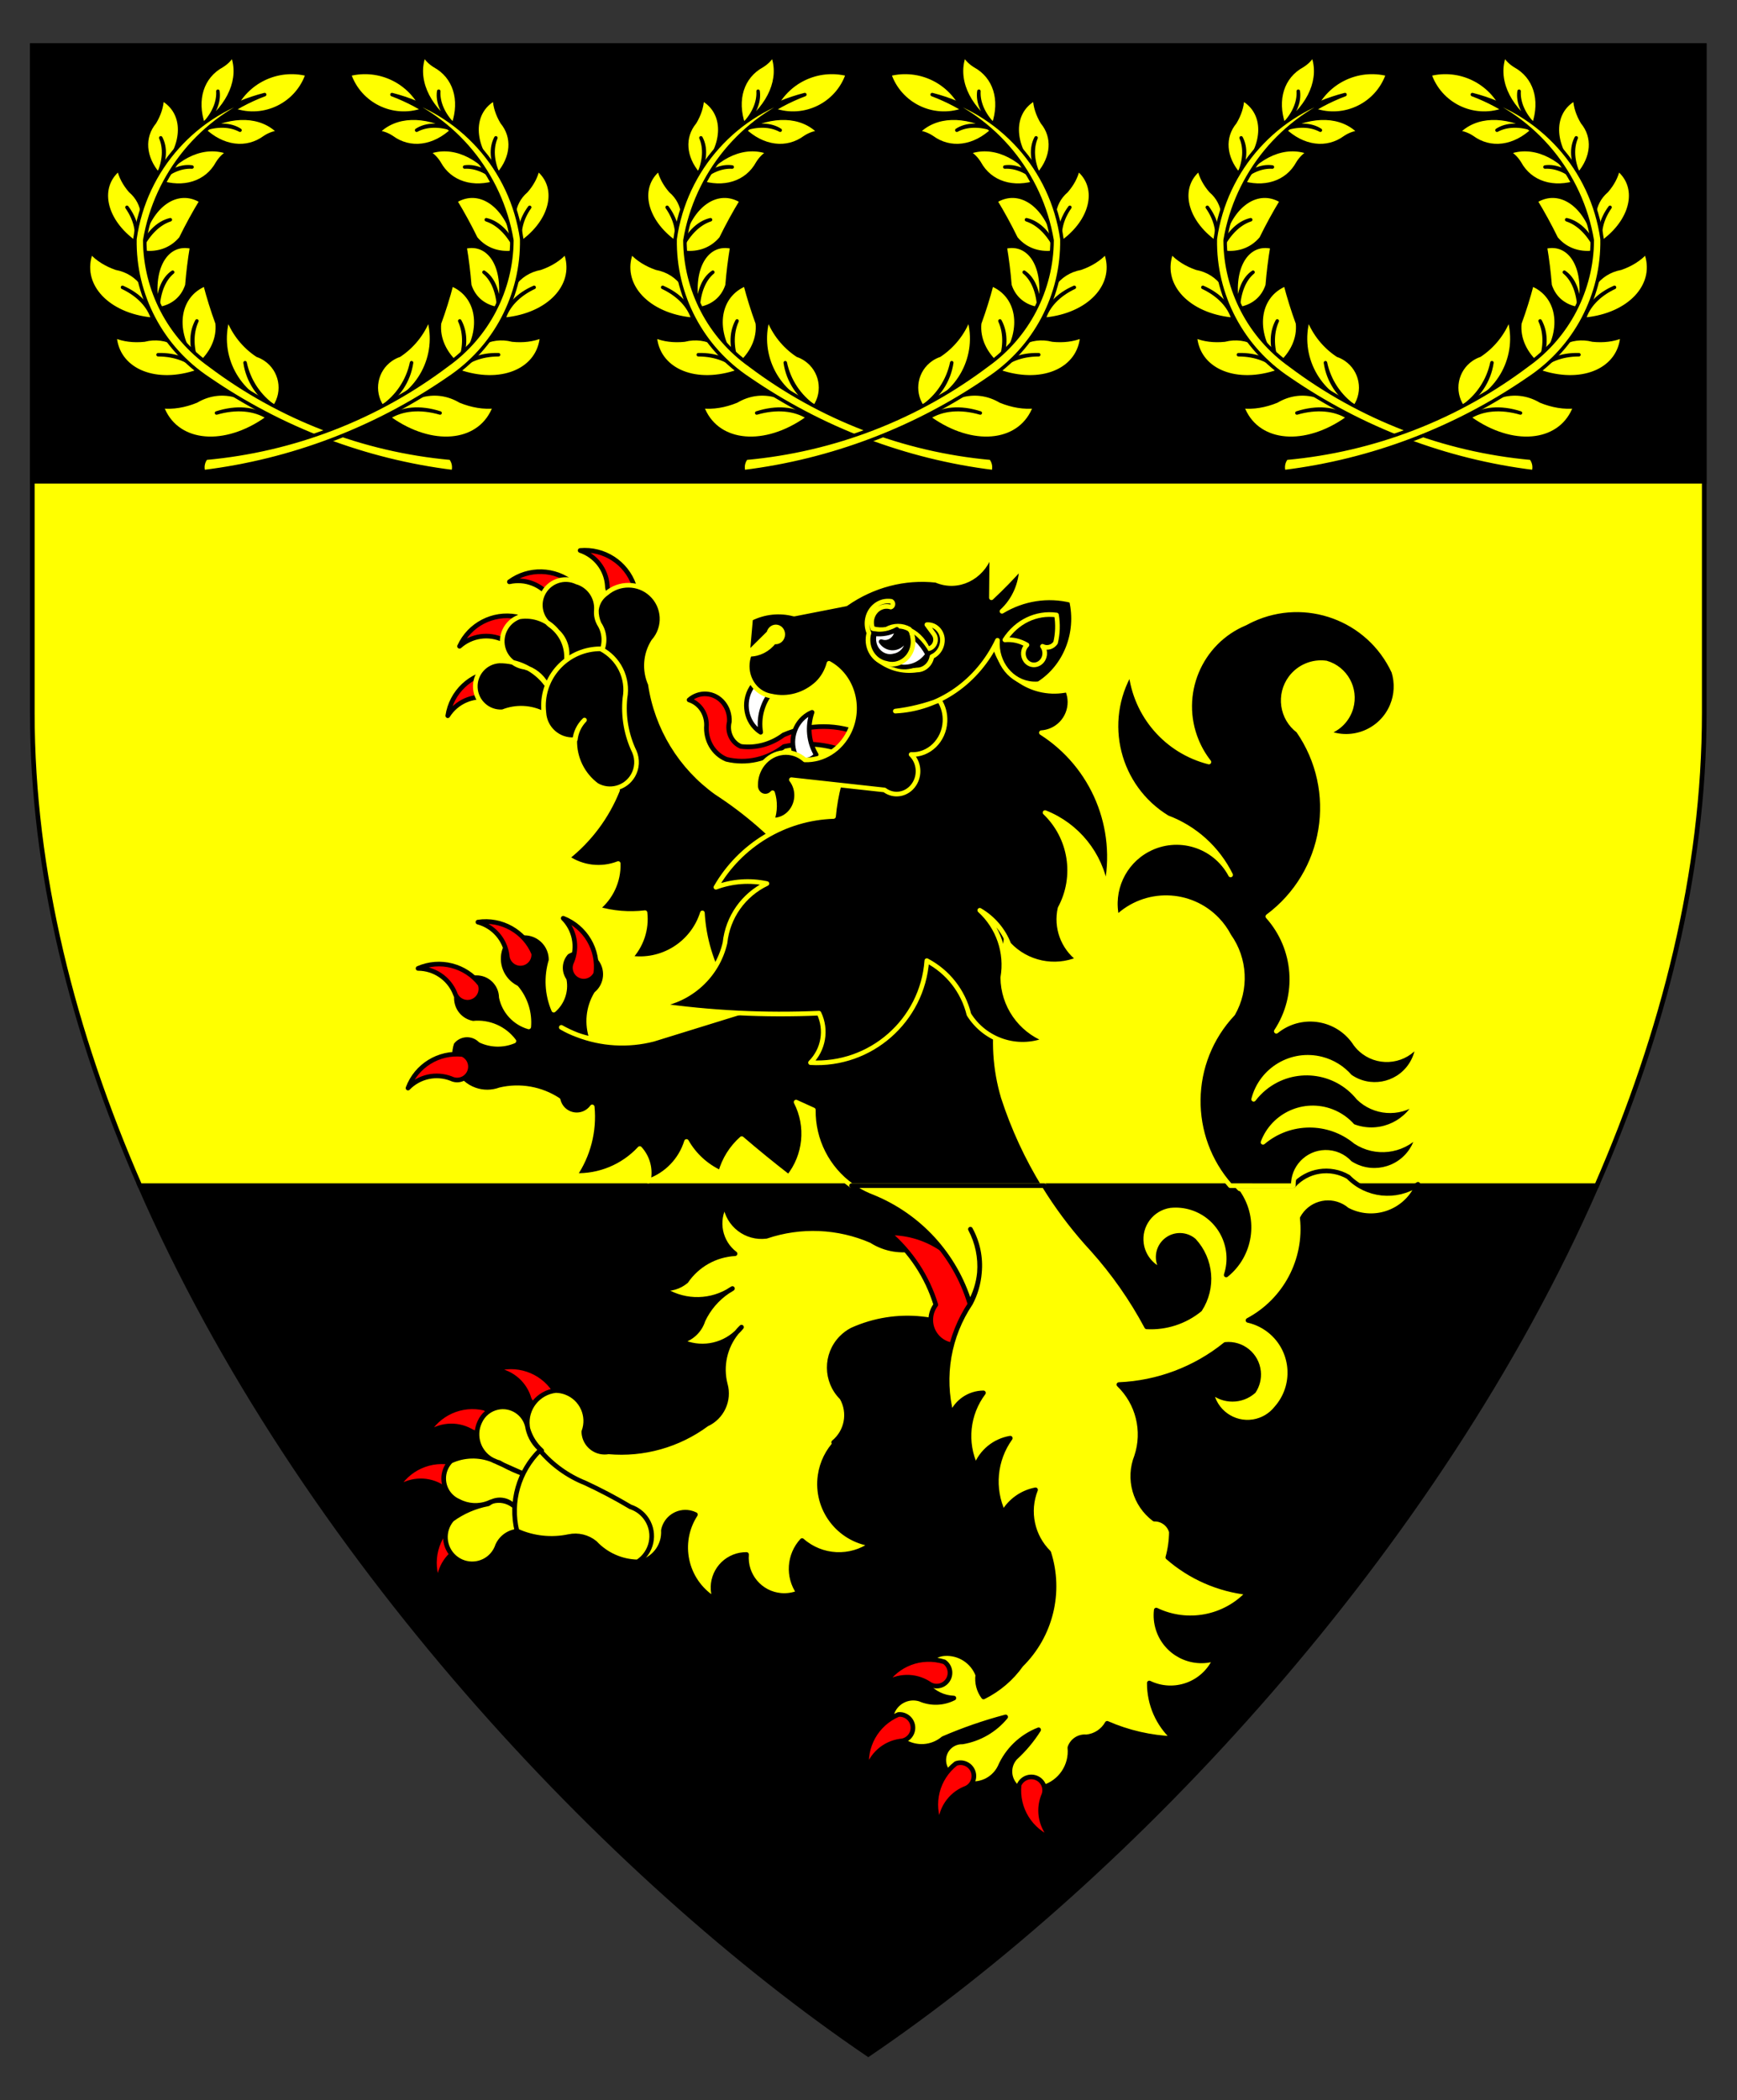
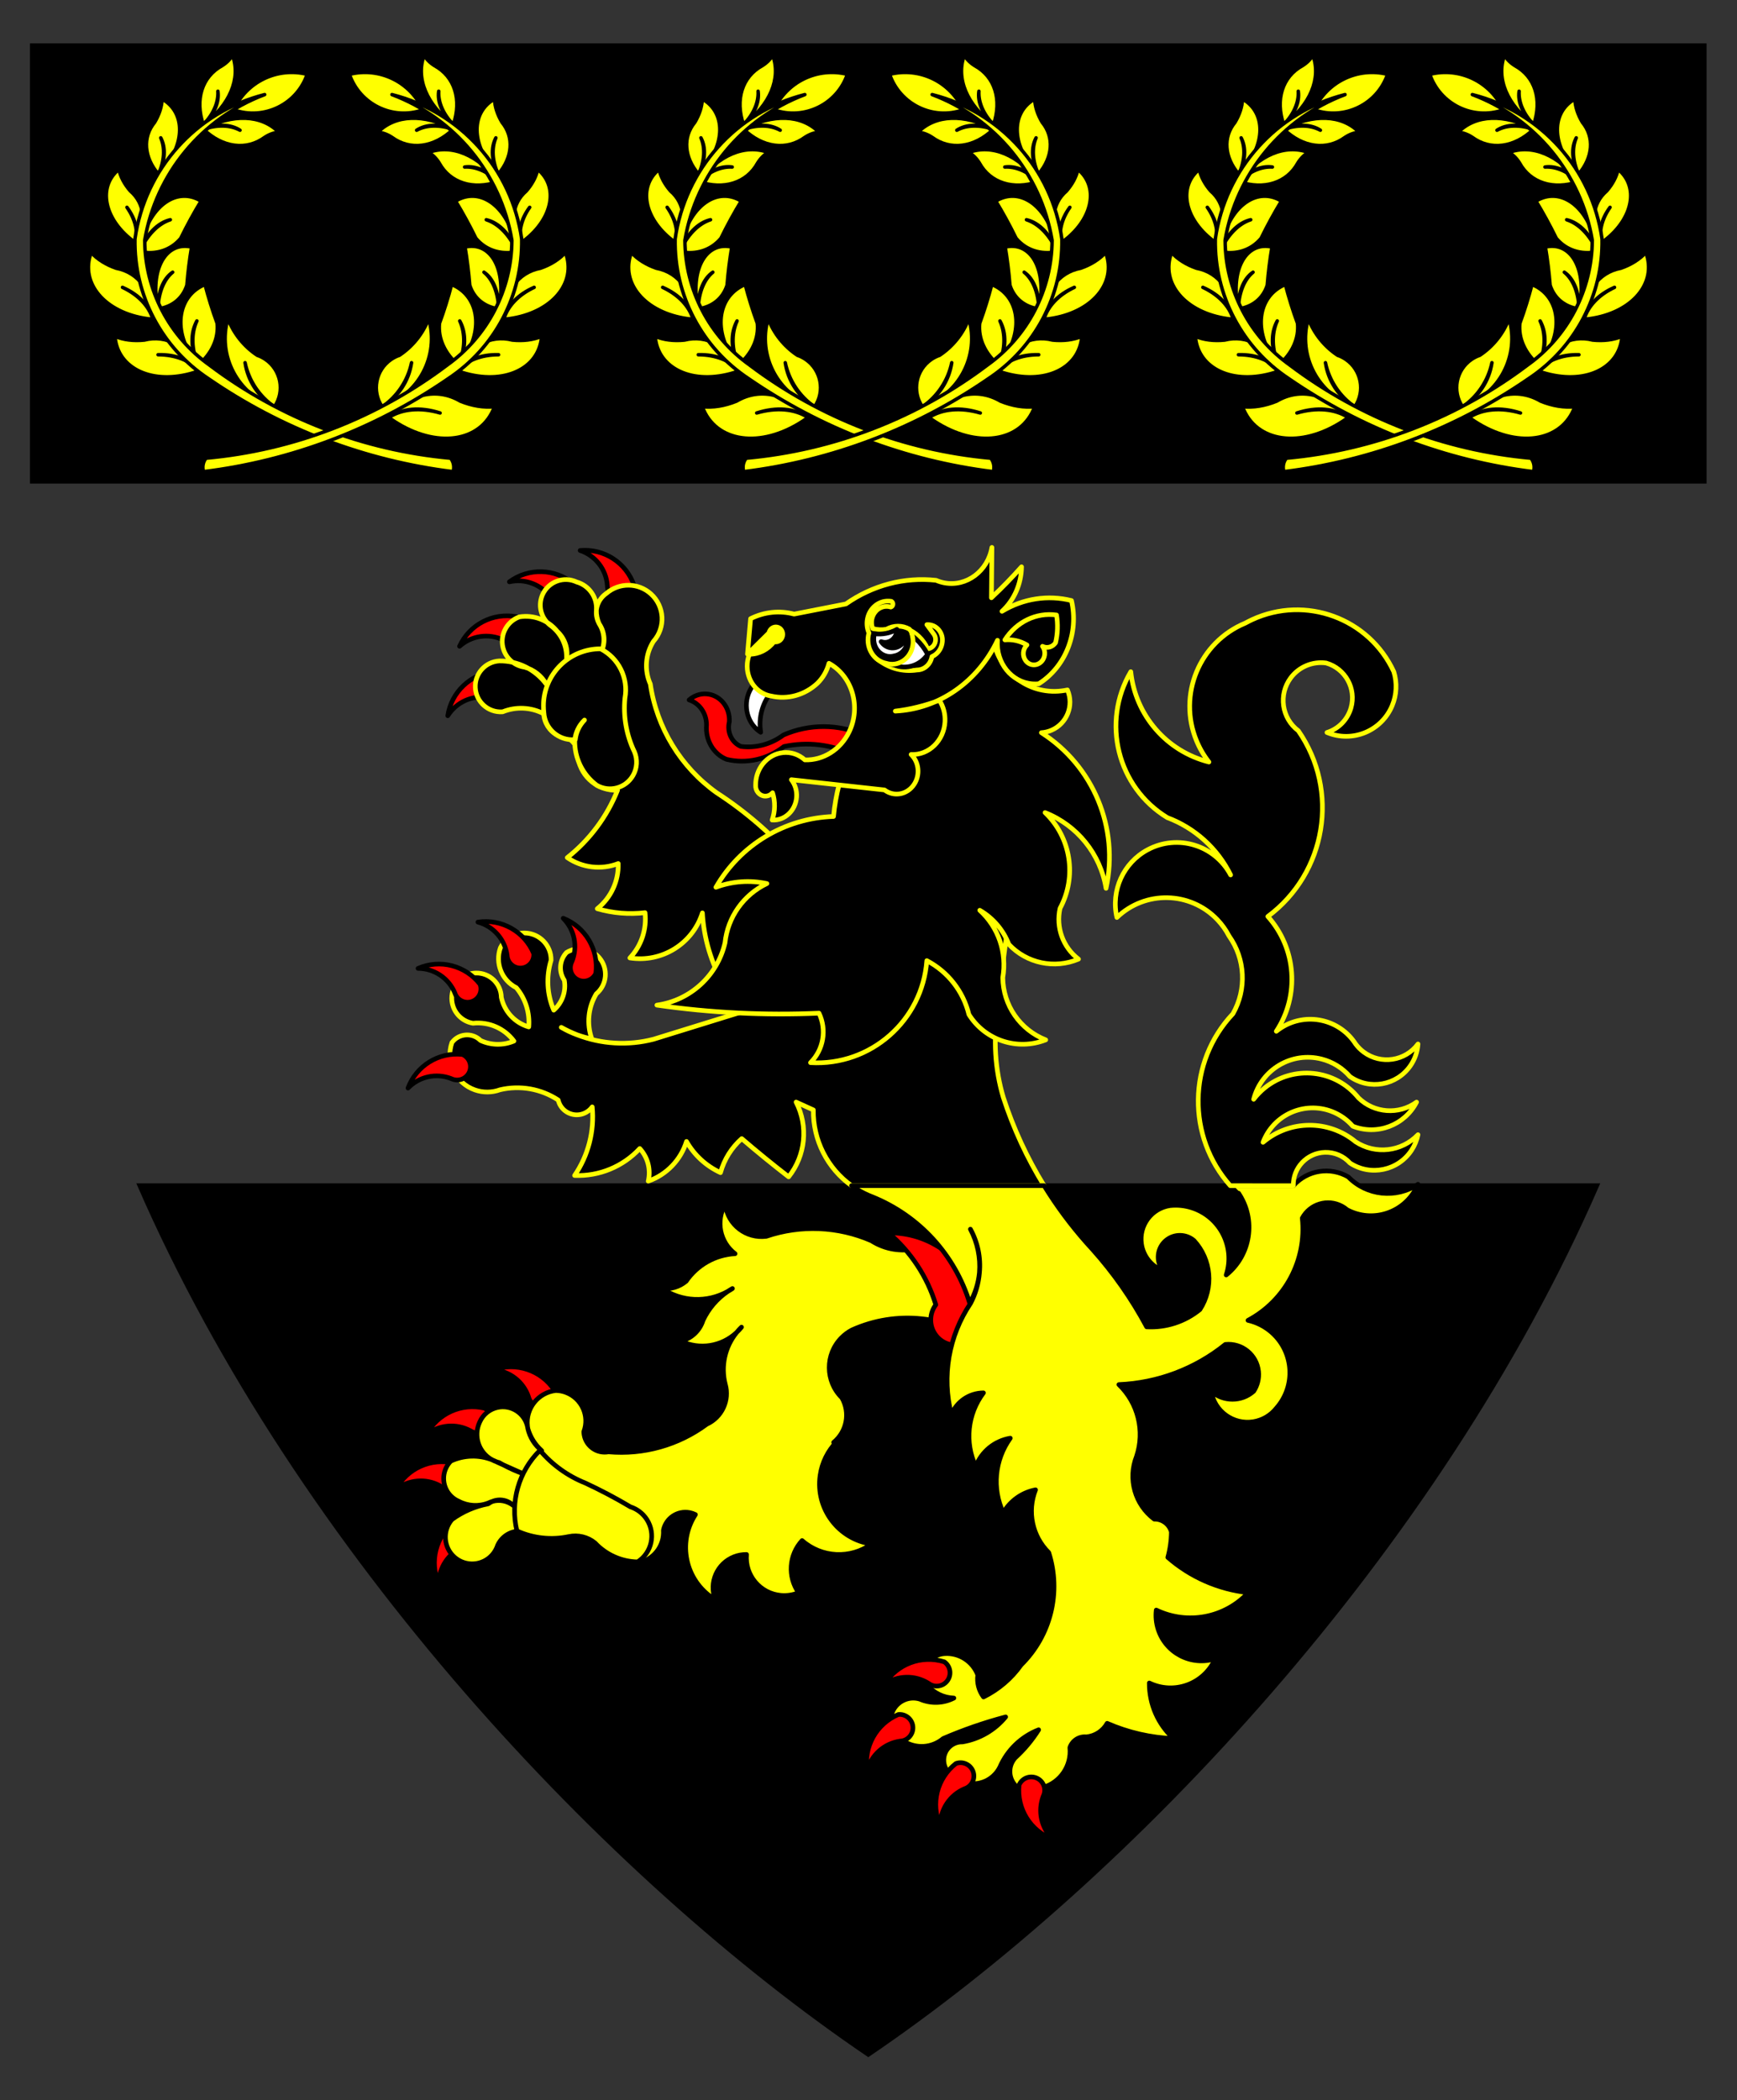
<svg xmlns="http://www.w3.org/2000/svg" version="1.1" id="Field" x="0px" y="0px" width="373.75px" height="451.681px" viewBox="0 0 373.75 451.681" enable-background="new 0 0 373.75 451.681" xml:space="preserve">
  <rect x="0" y="0" width="373.75" height="451.681" fill="#333333" stroke="none" />
  <path stroke="#000000" stroke-miterlimit="10" d="M343.562,255c-34.356,78.728-100.816,148.886-156.733,186.828  c-55.917-37.942-122.376-108.1-156.733-186.827L343.562,255z" />
-   <path fill="#FFFF00" stroke="#000000" stroke-miterlimit="10" d="M30.095,255.001C15.71,222.039,6.953,187.575,6.953,153.344V9.828  h359.75v143.516c0,34.23-8.757,68.694-23.142,101.656L30.095,255.001z" />
  <rect x="6.953" y="9.828" stroke="#000000" stroke-miterlimit="10" width="359.75" height="93.672" />
  <g>
    <g>
      <path fill="#FF0000" stroke="#000000" stroke-linecap="round" stroke-linejoin="round" stroke-miterlimit="3" d="M124.83,118.388    c5.115-0.464,9.889,2.611,11.582,7.46c0.048,1.583-1.198,2.905-2.781,2.953c-1.583,0.047-2.904-1.197-2.952-2.78    c-0.001-0.041-0.002-0.08-0.001-0.12C130.42,122.447,128.113,119.486,124.83,118.388z" />
      <path fill="#FF0000" stroke="#000000" stroke-linecap="round" stroke-linejoin="round" stroke-miterlimit="3" d="M109.607,125.129    c4.135-3.046,9.811-2.889,13.771,0.382c0.862,1.33,0.481,3.105-0.849,3.966c-1.329,0.861-3.105,0.481-3.965-0.848    c-0.022-0.034-0.043-0.067-0.064-0.102C116.491,125.706,112.985,124.368,109.607,125.129z" />
      <path fill="#FF0000" stroke="#000000" stroke-linecap="round" stroke-linejoin="round" stroke-miterlimit="3" d="M98.881,138.994    c2.131-4.672,7.168-7.295,12.219-6.364c1.398,0.743,1.93,2.48,1.188,3.878c-0.744,1.399-2.48,1.931-3.879,1.188    c-0.035-0.019-0.07-0.038-0.104-0.058C105.176,136.151,101.462,136.686,98.881,138.994z" />
      <path fill="#FF0000" stroke="#000000" stroke-linecap="round" stroke-linejoin="round" stroke-miterlimit="3" d="M96.348,153.93    c0.762-5.079,4.88-8.989,9.991-9.485c1.55,0.329,2.54,1.851,2.21,3.401c-0.327,1.549-1.851,2.539-3.399,2.21    c-0.04-0.009-0.078-0.018-0.117-0.028C101.617,149.461,98.193,150.999,96.348,153.93z" />
    </g>
    <g>
      <path fill="#FF0000" stroke="#000000" stroke-linecap="round" stroke-linejoin="round" stroke-miterlimit="3" d="M106.197,294.611    c4.838-1.721,10.228,0.069,13.072,4.345c0.441,1.521-0.437,3.112-1.959,3.553c-1.521,0.438-3.111-0.438-3.551-1.96    c-0.012-0.037-0.021-0.076-0.031-0.114C112.62,297.153,109.65,294.858,106.197,294.611z" />
      <path fill="#FF0000" stroke="#000000" stroke-linecap="round" stroke-linejoin="round" stroke-miterlimit="3" d="M91.741,308.559    c2.382-4.55,7.552-6.896,12.545-5.693c1.356,0.817,1.794,2.581,0.977,3.937c-0.817,1.357-2.581,1.794-3.937,0.976    c-0.035-0.02-0.068-0.041-0.103-0.063C98.182,306.061,94.443,306.394,91.741,308.559z" />
      <path fill="#FF0000" stroke="#000000" stroke-linecap="round" stroke-linejoin="round" stroke-miterlimit="3" d="M85.172,320.361    c2.389-4.547,7.564-6.885,12.555-5.672c1.355,0.819,1.789,2.583,0.969,3.938c-0.82,1.355-2.582,1.79-3.938,0.97    c-0.034-0.021-0.067-0.043-0.102-0.064C91.616,317.873,87.878,318.2,85.172,320.361z" />
      <path fill="#FF0000" stroke="#000000" stroke-linecap="round" stroke-linejoin="round" stroke-miterlimit="3" d="M94.413,340.595    c-2.055-4.706-0.644-10.207,3.423-13.345c1.488-0.545,3.135,0.219,3.68,1.707c0.545,1.487-0.219,3.135-1.705,3.679    c-0.038,0.014-0.076,0.027-0.113,0.04C96.502,334.011,94.419,337.132,94.413,340.595z" />
    </g>
    <g>
      <path fill="#FFFF00" stroke="#000000" stroke-linecap="round" stroke-linejoin="round" stroke-miterlimit="3" d="M156.59,277.743    c0.327-0.222,0.664-0.429,1.008-0.624C157.27,277.341,156.935,277.549,156.59,277.743c-2.305,1.555-4.143,3.706-5.321,6.225    c-0.696,2.226-2.509,3.922-4.773,4.471c4.005,1.911,8.774,1.167,12.007-1.875c0.326-0.4,0.674-0.78,1.047-1.138    c-0.321,0.404-0.672,0.784-1.047,1.138c-2.537,3.116-3.446,7.252-2.449,11.146c0.981,3.454-0.713,7.105-3.982,8.589    c-6.082,4.507-13.608,6.621-21.148,5.944c-2.436,0.452-4.777-1.156-5.23-3.593c-0.045-0.248-0.07-0.501-0.074-0.754    c1.267-3.389-0.453-7.161-3.844-8.429c-0.698-0.262-1.436-0.401-2.182-0.414c-3.797,0.429-6.527,3.854-6.099,7.649    c0.007,0.063,0.015,0.128,0.024,0.192c0.027,0.13,0.051,0.262,0.07,0.395c0.527,1.813,1.555,3.441,2.965,4.698    c-1.492-1.186-2.537-2.842-2.965-4.698c-0.027-0.131-0.051-0.263-0.07-0.395c-0.611-2.938-3.489-4.821-6.427-4.209    c-1.728,0.36-3.171,1.537-3.874,3.156c-1.397,2.99-0.223,6.551,2.678,8.123c0.305,0.121,0.605,0.255,0.898,0.4    c0.076,0.027,0.151,0.053,0.229,0.077c-0.08-0.003-0.158-0.028-0.223-0.075c-0.313-0.109-0.615-0.244-0.904-0.402    c-2.877-1.128-6.09-1.031-8.893,0.266c-2.067,2.096-2.045,5.47,0.051,7.537c0.475,0.468,1.032,0.843,1.645,1.104    c1.974,1.047,4.305,1.182,6.384,0.369c0.278-0.139,0.569-0.251,0.866-0.336c1.556-0.654,3.352-0.295,4.535,0.905    c-1.277-1.015-2.965-1.352-4.535-0.905c-0.319,0.135-0.622,0.31-0.898,0.521c-2.816,0.528-5.48,1.678-7.798,3.364    c-2.089,2.4-1.835,6.038,0.563,8.127c2.4,2.089,6.039,1.836,8.127-0.563c0.517-0.594,0.906-1.287,1.145-2.036    c1.206-2.604,4.285-3.753,6.902-2.574c2.543,1.312,5.502,1.559,8.227,0.688c2.1-0.729,4.43-0.009,5.754,1.777    c2.829,2.417,6.439,3.726,10.16,3.685c2.906-0.935,4.807-3.727,4.611-6.773c0.512-2.613,3.045-4.318,5.66-3.807    c0.427,0.084,0.842,0.226,1.231,0.421c-3.916,6.047-2.188,14.123,3.858,18.039c0.138,0.089,0.275,0.175,0.417,0.259    c-1.43-3.669,0.386-7.8,4.055-9.229c0.85-0.332,1.756-0.496,2.669-0.486c-0.38,4.48,2.944,8.422,7.424,8.802    c1.289,0.109,2.586-0.091,3.782-0.582c-2.406-3.45-2.097-8.109,0.749-11.211c4.199,3.7,10.395,4.009,14.943,0.748    c-7.131-1.019-12.085-7.625-11.066-14.755c0.393-2.747,1.651-5.299,3.594-7.281c-0.227,0.053-0.451,0.106-0.677,0.161    c2.851-2.334,3.599-6.388,1.766-9.584c-3.588-3.535-3.633-9.311-0.099-12.898c0.671-0.682,1.445-1.254,2.293-1.694    c9.523-4.29,20.618-3.131,29.049,3.034c6.212-6.297,6.142-16.437-0.156-22.647c-1.925-1.898-4.297-3.277-6.897-4.012    c-3.434,6.088-11.152,8.241-17.239,4.809c-0.209-0.118-0.414-0.241-0.615-0.371c-7.152-3.108-15.203-3.446-22.59-0.948    c-4.307,0.571-8.26-2.459-8.83-6.765c-0.004-0.035-0.008-0.07-0.014-0.105c-2.075,3.563-1.169,8.117,2.113,10.614    c-4.238,0.228-8.131,2.414-10.527,5.917c-1.446,1.216-3.332,1.778-5.207,1.551C146.637,279.994,152.131,280.244,156.59,277.743z     M108.283,315.044l4.351,1.939C111.141,316.441,109.686,315.793,108.283,315.044l-1.273-0.57c0.124,0.002,0.246,0.025,0.363,0.065    C107.674,314.712,107.978,314.88,108.283,315.044z" />
      <path fill="#FFFF00" stroke="#000000" stroke-linecap="round" stroke-linejoin="round" stroke-miterlimit="3" d="M116.184,311.921    c-4.584,4.505-6.466,11.087-4.954,17.333c3.497,1.582,7.409,2.006,11.165,1.209c1.99-0.423,4.065,0.084,5.639,1.374    c2.375,2.537,5.672,4.007,9.146,4.077c3.07-1.959,3.971-6.036,2.011-9.105c-0.823-1.291-2.07-2.256-3.528-2.728    c-3.152-1.872-6.396-3.584-9.719-5.13C122.161,317.444,118.811,315.029,116.184,311.921z" />
    </g>
    <path fill="#FF0000" stroke="#000000" stroke-linecap="round" stroke-linejoin="round" stroke-miterlimit="3" d="M208.289,288.657   c-2.642,1.427-5.939,0.442-7.365-2.2c-1.009-1.867-0.838-4.152,0.438-5.849c-1.841-6.019-5.372-11.38-10.173-15.45   c7.506-0.123,14.428,4.041,17.833,10.732c3.564-0.475,6.839,2.031,7.313,5.596c0.475,3.563-2.03,6.838-5.594,7.313   C209.922,288.908,209.09,288.86,208.289,288.657z" />
    <path fill="#FFFFFF" stroke="#000000" stroke-linecap="round" stroke-linejoin="round" stroke-miterlimit="3" d="M210.738,275.206   c0.31-3.242-0.367-6.502-1.938-9.354C210.324,268.722,210.997,271.967,210.738,275.206z" />
    <path fill="none" stroke="#000000" stroke-linecap="round" stroke-linejoin="round" stroke-miterlimit="3" d="M211.636,366.493   c-2.068,0.465-4.204,0.539-6.301,0.221c2.097,0.292,4.228,0.203,6.291-0.261" />
    <path fill="#FFFFFF" stroke="#000000" stroke-linecap="round" stroke-linejoin="round" stroke-miterlimit="3" d="M210.741,273.712   c0.308-3.242-0.368-6.501-1.94-9.353C210.325,267.229,210.997,270.474,210.741,273.712z" />
    <g>
      <path stroke="#FFFF00" stroke-linecap="round" stroke-linejoin="round" stroke-miterlimit="3" d="M170.357,219.815    c7.436,4.743,17.309,2.563,22.054-4.872s2.563-17.309-4.872-22.055c-2.239-1.428-4.799-2.276-7.448-2.466    c-3.318-0.122-6.391-1.785-8.309-4.496c-5.079-5.969-11-11.167-17.576-15.431c-7.743-5.526-12.898-13.969-14.276-23.381    c-1.324-2.978-1.072-6.42,0.672-9.174c2.668-2.982,2.414-7.563-0.567-10.231c-2.713-2.429-6.807-2.467-9.563-0.089    c-2.129,1.46-2.797,4.303-1.536,6.558c1.2,1.765,1.377,4.033,0.467,5.964c0.849-1.942,0.673-4.178-0.467-5.964    c-0.429-0.924-0.638-1.935-0.613-2.953c0.204-2.772-1.571-5.305-4.247-6.059c-2.741-1.288-6.008-0.109-7.296,2.632    c-1.071,2.279-0.453,4.996,1.501,6.586c2.43,1.682,3.801,4.515,3.613,7.465c0.43-2.217-0.313-4.499-1.968-6.036    c-1.958-2.444-5.079-3.646-8.171-3.146c-2.91,1.057-4.412,4.271-3.355,7.182c0.707,1.948,2.433,3.347,4.484,3.637    c1.983,0.547,3.664,1.869,4.664,3.667c-2.373-3.197-6.136-5.06-10.116-5.008c-3.022,0.175-5.331,2.767-5.155,5.79    c0.174,3.022,2.766,5.331,5.789,5.156c0.029-0.002,0.059-0.004,0.089-0.006c2.866-1.158,6.097-1.004,8.84,0.42    c0.096,1.928,1.189,3.667,2.889,4.586c2.505-0.005,4.542,2.024,4.546,4.529c0,0.18-0.011,0.358-0.031,0.536    c0.723,4.07,4.345,6.978,8.475,6.804c-2.277,5.69-6.006,10.685-10.813,14.484c3.218,2.209,7.319,2.688,10.961,1.278    c0.11,3.765-1.557,7.362-4.503,9.71c3.332,0.971,6.824,1.26,10.271,0.854c0.402,3.567-0.79,7.129-3.258,9.735    c6.879,1.069,13.505-3.045,15.601-9.683c0.313,5.496,1.917,10.842,4.683,15.604c-0.455-3.374,1.18-6.687,4.134-8.377l-1.181,7.758    c-1.296,2.231-0.537,5.09,1.693,6.387c1.334,0.774,2.965,0.841,4.355,0.177L170.357,219.815z" />
      <path stroke="#FFFF00" stroke-linecap="round" stroke-linejoin="round" stroke-miterlimit="3" d="M129.225,139.54    c-6.777-0.009-12.279,5.478-12.289,12.255c0,0.51,0.03,1.018,0.093,1.523c0.222,3.404,3.159,5.984,6.563,5.764    c0.065-0.004,0.132-0.01,0.197-0.016c0.175-1.583,0.869-3.063,1.975-4.208c-1.202,1.159-1.947,2.711-2.097,4.374    c-0.075,3.797,1.693,7.396,4.745,9.656c2.74,1.568,6.232,0.618,7.8-2.121c0.89-1.553,0.999-3.433,0.298-5.078    c-1.729-3.59-2.434-7.587-2.04-11.551C135.252,145.835,133.119,141.528,129.225,139.54z" />
    </g>
    <path stroke="#FFFF00" stroke-linecap="round" stroke-linejoin="round" stroke-miterlimit="3" d="M224.657,254.998   c-3.665-5.956-6.61-12.326-8.773-18.981c-1.803-6.062-2.199-12.455-1.158-18.694c0.002-0.017,0.004-0.034,0.006-0.051   c1.399-15.127,3.733-30.154,6.987-44.993c5.197-6.095,4.469-15.247-1.627-20.441c-4.893-4.172-11.947-4.623-17.332-1.109   c4.448,7.919,1.633,17.945-6.287,22.393c-0.771,0.433-1.577,0.804-2.409,1.108c-6.579,2.469-12.347,6.709-16.667,12.251   l-0.693-0.569c-7.758,8.104-9.021,20.44-3.066,29.947c-3.56-1.054-7.381-0.785-10.756,0.76l-22.265,6.887   c-5.448,1.414-11.203,1.08-16.452-0.954c-1.178-0.431-2.313-0.966-3.396-1.599c1.094,0.612,2.229,1.146,3.396,1.599   c1.036,0.378,2.1,0.677,3.182,0.889c-1.146-3.212-0.797-6.767,0.953-9.693c2.325-1.952,2.628-5.418,0.677-7.744   c-1.746-2.081-4.751-2.574-7.071-1.159c-1.535,1.637-1.736,4.117-0.486,5.982c0.424,2.391-0.438,4.831-2.271,6.425   c-1.453-3.394-1.657-7.193-0.575-10.723c0.064-3.178-2.46-5.806-5.638-5.869c-2.227-0.045-4.278,1.198-5.269,3.192   c-1.17,3.309,0.291,6.973,3.418,8.566c1.977,2.347,2.941,5.381,2.683,8.438c-2.985-0.867-5.253-3.309-5.896-6.351   c-0.058-2.95-2.495-5.294-5.445-5.236c-0.49,0.01-0.978,0.087-1.447,0.229c-2.865,0.928-4.438,4.003-3.509,6.87   c0.628,1.942,2.287,3.369,4.3,3.702c3.406-0.373,6.757,1.085,8.806,3.83c-2.305,0.977-4.915,0.929-7.185-0.129   c-1.596-1.593-4.18-1.591-5.771,0.004c-0.135,0.135-0.26,0.277-0.374,0.43c-1.448,4.193,0.777,8.767,4.97,10.216   c1.744,0.603,3.642,0.587,5.375-0.046c4.297-1.014,8.82-0.215,12.511,2.206c0.505,2.207,2.704,3.587,4.91,3.083   c0.974-0.223,1.833-0.793,2.415-1.604c0.5,5.209-0.843,10.428-3.793,14.749c5.297,0.211,10.421-1.904,14.023-5.793   c1.732,1.892,2.418,4.517,1.826,7.013c3.941-1.381,6.994-4.546,8.23-8.534c1.677,2.945,4.236,5.29,7.316,6.702   c0.785-2.829,2.374-5.369,4.572-7.314c3.292,2.827,6.656,5.567,10.09,8.22c3.647-4.578,4.274-10.868,1.604-16.076l3.711,1.685   c-0.091,6.512,3.031,12.572,8.216,16.289L224.657,254.998z" />
    <path fill="#FFFF00" stroke="#000000" stroke-linecap="round" stroke-linejoin="round" stroke-miterlimit="3" d="M183.222,254.999   c0.865,0.62,1.788,1.176,2.763,1.657c0.572,0.283,1.158,0.538,1.756,0.764c10.057,4.074,17.739,12.467,20.91,22.845   c1.158-2.011,1.872-4.246,2.092-6.557c0.257-3.238-0.416-6.483-1.939-9.352c1.57,2.852,2.247,6.11,1.939,9.352   c-0.184,2.303-0.833,4.545-1.908,6.589c-4.719,7.024-6.219,15.729-4.122,23.928c1.146-2.801,3.864-4.641,6.892-4.664   c-3.441,4.564-4.077,10.656-1.652,15.832c1.218-3.205,4.047-5.523,7.429-6.09c-3.369,4.681-3.945,10.818-1.507,16.044   c1.488-2.573,4.021-4.374,6.941-4.936c-1.841,4.66-0.723,9.969,2.84,13.491c2.739,8.526,0.444,17.869-5.935,24.156   c-2.082,2.938-4.864,5.311-8.095,6.903c-1.019-1.355-1.462-3.057-1.234-4.736c-1.121-2.934-4.025-4.793-7.159-4.579   c-2.505,0.134-4.429,2.271-4.297,4.777c0.04,0.729,0.253,1.438,0.623,2.067c1.438,1.651,3.496,2.633,5.685,2.709   c-2.287,1.172-4.982,1.253-7.337,0.222c-2.568-0.775-5.278,0.678-6.054,3.245c-0.705,2.334,0.43,4.828,2.65,5.832   c2.646,1.66,6.062,1.419,8.447-0.597c4.357-1.88,8.848-3.434,13.433-4.648c-2.346,2.854-5.647,4.764-9.292,5.375   c-2.164-0.058-3.965,1.65-4.021,3.814c-0.038,1.442,0.72,2.789,1.973,3.505c2.629,2.394,6.7,2.202,9.094-0.427   c0.404-0.445,0.745-0.945,1.013-1.486c1.597-3.676,4.597-6.561,8.333-8.013c-1.402,2.229-3.099,4.257-5.044,6.03   c-1.626,1.795-1.488,4.566,0.306,6.192c1.596,1.443,4.002,1.518,5.681,0.174c3.739-1.087,6.169-4.688,5.776-8.561   c0.491-1.506,1.963-2.468,3.539-2.313c1.883-0.175,3.56-1.263,4.486-2.91c4.522,1.974,9.374,3.087,14.305,3.278   c-3.361-3.063-5.263-7.407-5.234-11.953c5.235,2.523,11.525,0.325,14.049-4.909c0.052-0.106,0.101-0.213,0.148-0.32   c-5.147,1.648-10.655-1.188-12.302-6.335c-0.426-1.33-0.563-2.735-0.4-4.122c6.707,3.219,14.729,1.704,19.8-3.739   c-6.411-0.7-12.454-3.349-17.313-7.592c0.494-1.789,0.751-3.637,0.765-5.494c-0.458-1.649-1.979-2.777-3.69-2.736   c-4.166-3.129-5.723-8.659-3.798-13.503c1.807-5.447,0.327-11.447-3.804-15.431c8.361-0.35,16.391-3.375,22.903-8.632   c3.575-0.369,6.772,2.232,7.141,5.808c0.153,1.496-0.215,2.999-1.045,4.254c-2.606,2.316-6.534,2.316-9.141,0   c0.693,4.315,4.754,7.251,9.068,6.559c1.956-0.314,3.721-1.349,4.949-2.901c4.226-4.763,3.79-12.05-0.973-16.275   c-1.458-1.294-3.221-2.196-5.123-2.624c8.014-4.262,12.635-12.963,11.677-21.989c1.648-3.062,5.467-4.208,8.53-2.561   c0.404,0.218,0.783,0.479,1.132,0.778c5.355,2.824,11.986,0.772,14.811-4.584c0.156-0.295,0.298-0.598,0.426-0.904   c-4.73,3.139-11.025,2.473-14.993-1.588c-3.89-2.272-8.842-1.481-11.829,1.891l-13.564-0.007c0.493,0.555,1.013,1.095,1.558,1.617   h0.222c3.816,5.663,2.66,13.306-2.661,17.587c1.963-6.005-1.315-12.462-7.32-14.424c-1.528-0.5-3.146-0.671-4.746-0.503   c-3.979,0.572-6.74,4.263-6.168,8.242c0.38,2.627,2.157,4.84,4.64,5.775c-1.624-2.003-1.318-4.944,0.685-6.568   c1.747-1.418,4.257-1.388,5.97,0.07c3.771,4.071,4.297,10.182,1.279,14.837c-3.217,2.63-7.301,3.959-11.45,3.729   c-3.206-6.003-7.123-11.596-11.665-16.662c-3.461-3.738-6.593-7.769-9.357-12.046c-0.354-0.549-0.703-1.102-1.046-1.658   L183.222,254.999z" />
    <path stroke="#FFFF00" stroke-linecap="round" stroke-linejoin="round" stroke-miterlimit="3" d="M278.283,255.009   c-0.099-3.865,2.955-7.079,6.82-7.179c2.041-0.053,4.002,0.789,5.372,2.302c4.431,2.896,10.37,1.649,13.265-2.782   c0.659-1.009,1.122-2.133,1.365-3.313c-3.518,3.675-9.157,4.317-13.411,1.528c-5.792-4.796-14.189-4.75-19.929,0.108   c2.231-5.907,8.829-8.887,14.736-6.655c1.769,0.669,3.345,1.766,4.586,3.193c5.223,2.046,11.146-0.192,13.714-5.181   c-3.833,2.777-9.108,2.391-12.495-0.915c-4.974-6.163-14.003-7.128-20.166-2.153c-0.893,0.72-1.695,1.545-2.392,2.456   c1.657-6.43,8.212-10.3,14.642-8.643c2.363,0.608,4.485,1.923,6.085,3.766c4.218,2.947,10.024,1.918,12.971-2.299   c0.973-1.391,1.545-3.02,1.659-4.712c-2.748,3.703-7.976,4.479-11.679,1.731c-0.659-0.488-1.243-1.072-1.732-1.731   c-3.478-5.394-10.668-6.947-16.062-3.47c-0.349,0.225-0.685,0.467-1.007,0.729c5.063-7.691,4.312-17.826-1.825-24.688   c12.598-9.366,15.501-27.035,6.561-39.939c-3.594-2.697-4.321-7.797-1.625-11.392c1.771-2.359,4.679-3.576,7.602-3.179   c4.142,1.185,6.54,5.502,5.354,9.644c-0.722,2.524-2.664,4.517-5.169,5.3c5.472,2.278,11.755-0.311,14.033-5.783   c0.964-2.315,1.086-4.895,0.347-7.291c-5.34-11.514-19.002-16.519-30.516-11.179c-0.481,0.224-0.956,0.464-1.42,0.72   c-9.896,4.094-14.6,15.434-10.506,25.329c0.674,1.632,1.569,3.165,2.659,4.554c-9.123-2.309-15.835-10.066-16.809-19.425   c-6.383,10.847-2.895,24.808,7.841,31.378c5.948,2.226,10.825,6.634,13.638,12.328c-3.425-6.421-11.407-8.85-17.828-5.425   c-5.252,2.801-7.973,8.775-6.642,14.577c6.085-5.84,15.753-5.642,21.593,0.444c1.01,1.052,1.864,2.244,2.537,3.539   c3.509,4.936,3.836,11.459,0.839,16.722c-9.806,10.405-9.9,26.47-0.571,36.979L278.283,255.009z" />
    <path stroke="#FFFF00" stroke-linecap="round" stroke-linejoin="round" stroke-miterlimit="3" d="M213.756,137.598   c1.212,7.233,8.056,12.115,15.288,10.904c0.211-0.036,0.423-0.076,0.632-0.121c1.449,3.336-0.082,7.217-3.418,8.665   c-0.693,0.301-1.432,0.479-2.184,0.53c11.194,7.14,16.749,20.504,13.914,33.475c-1.201-7.362-6.186-13.55-13.124-16.292   c5.586,5.355,6.905,13.783,3.225,20.59c-0.924,4.104,0.627,8.371,3.972,10.924c-5.169,2.176-11.146,0.909-14.988-3.175   c-1.188-3.084-3.396-5.67-6.258-7.326c4.017,3.658,5.885,9.115,4.953,14.467c0.054,5.936,3.713,11.242,9.243,13.4   c-6.106,2.396-13.055,0.102-16.532-5.462c-1.214-4.98-4.513-9.196-9.054-11.574c-0.955,12.919-12.095,22.686-25.028,21.938   c2.808-2.799,3.539-7.066,1.826-10.641c-11.654,0.51-23.332-0.068-34.879-1.729c7.189-1,13.018-6.328,14.656-13.399   c0.578-5.528,3.992-10.357,9.012-12.746c-3.656-0.786-7.462-0.512-10.967,0.792c5.231-9.112,14.803-14.87,25.305-15.221   C181.096,156.69,195.115,141.208,213.756,137.598z" />
    <g>
      <g>
        <path fill="#FFFF00" stroke="#000000" stroke-linecap="round" stroke-linejoin="round" stroke-miterlimit="3" d="M161.18,140.367     c0.412-4.141,3.881-7.18,7.745-6.787c3.794,0.385,6.573,3.94,6.267,8.012c-0.412,4.142-3.881,7.18-7.745,6.787     C163.652,147.994,160.873,144.439,161.18,140.367z" />
        <path fill="#FF0000" stroke="#000000" stroke-linecap="round" stroke-linejoin="round" stroke-miterlimit="3" d="     M185.867,158.103c-5.503-2.44-11.709-2.456-17.276-0.043c-2.681,2.005-5.95,2.886-9.175,2.472     c-1.967-0.825-3.035-3.097-2.489-5.298c0.192-3.143-2.03-5.828-4.966-5.997c-1.33-0.077-2.646,0.384-3.686,1.292     c2.238,0.706,3.759,2.903,3.744,5.408c-0.271,3.23,1.486,6.236,4.31,7.371c4.276,1.03,8.782,0.027,12.359-2.753     c5.005-1.084,10.183-0.473,14.81,1.747c0.818,1.144,2.355,1.351,3.434,0.461c1.079-0.888,1.291-2.535,0.473-3.68     C187.029,158.559,186.48,158.208,185.867,158.103z" />
        <g>
          <path fill="#FFFFFF" stroke="#000000" stroke-linecap="round" stroke-linejoin="round" stroke-miterlimit="3" d="      M162.033,147.401c-2.215,2.926-1.814,7.189,0.893,9.524c0.238,0.205,0.49,0.392,0.754,0.558      c-0.521-3.173,0.387-6.441,2.451-8.82C165.299,147.152,163.509,146.601,162.033,147.401z" />
-           <path fill="#FFFFFF" stroke="#000000" stroke-linecap="round" stroke-linejoin="round" stroke-miterlimit="3" d="      M171.36,162.843c-1.673-3.267-0.538-7.396,2.534-9.226c0.27-0.161,0.55-0.3,0.839-0.418c-1.063,3.035-0.736,6.411,0.884,9.112      C174.535,163.656,172.677,163.887,171.36,162.843z" />
        </g>
        <path stroke="#FFFF00" stroke-linecap="round" stroke-linejoin="round" stroke-miterlimit="3" d="M213.428,117.731     c-0.883,5.097-5.451,8.513-10.205,7.629c-0.616-0.115-1.22-0.3-1.799-0.554c-6.797-0.751-13.656,1.043-19.41,5.08l-11.151,2.184     c-3.12-0.828-6.425-0.48-9.359,0.987l-0.667,7.616l4.614-4.563c0.184-0.87,0.989-1.425,1.801-1.24     c0.812,0.186,1.32,1.042,1.137,1.912c-0.183,0.871-0.987,1.425-1.8,1.24c-0.014-0.003-0.027-0.007-0.041-0.01     c-1.299,1.71-3.248,2.703-5.295,2.697c-1.317,3.367,0.152,7.206,3.282,8.575c0.454,0.198,0.929,0.337,1.413,0.414     c3.512,0.817,7.197-0.2,9.934-2.743c1.186-1.16,2.048-2.648,2.485-4.297c5.022,2.753,6.958,9.368,4.325,14.774     c-1.844,3.785-5.548,6.12-9.514,5.996c-2.697-2.429-6.75-2.034-9.053,0.882c-0.998,1.265-1.543,2.866-1.536,4.512     c-0.085,1.248,0.791,2.32,1.955,2.396c0.634,0.041,1.253-0.224,1.689-0.723c0.601,1.9,0.569,3.972-0.089,5.867     c2.711,0.169,5.064-2.047,5.256-4.951c0.089-1.355-0.314-2.688-1.125-3.723l20.041,2.205c2.038,1.55,4.883,1.022,6.355-1.176     c1.356-2.027,1.086-4.803-0.63-6.449c3.813,0.181,7.076-2.982,7.29-7.064c0.086-1.64-0.34-3.258-1.211-4.598     c-3.069,1.162-6.25,1.944-9.478,2.331c9.327-0.442,17.752-6.279,21.985-15.232c-0.356,4.855,3.03,9.052,7.563,9.374     c0.438,0.031,0.878,0.024,1.315-0.019c5.792-3.67,8.664-10.968,7.044-17.899c-5.057-1.267-10.396-0.443-14.954,2.309     c2.625-2.404,4.16-5.894,4.21-9.569c-2.061,2.328-4.225,4.549-6.484,6.656L213.428,117.731z" />
      </g>
      <g>
        <path stroke="#FFFF00" stroke-linecap="round" stroke-linejoin="round" stroke-miterlimit="3" d="M195.035,135.202     c2,0.738,3.655,2.314,4.575,4.349c1.013-0.097,1.771-1.054,1.691-2.137c-0.026-0.372-0.151-0.726-0.36-1.021l-1.507-2.047     c1.651-0.117,3.097,1.137,3.326,2.886c0.178,1.707-0.742,3.342-2.24,3.981c-0.281,1.658-1.635,2.874-3.206,2.879     c-3.166,0.49-6.365-0.444-8.836-2.579c1.816,1.716,4.606,1.514,6.231-0.451C196.077,139.411,196.212,136.983,195.035,135.202z" />
        <path fill="#FFFFFF" stroke="#000000" stroke-linecap="round" stroke-linejoin="round" stroke-miterlimit="3" d="     M187.281,135.928c2.174-0.033,4.344-0.258,6.488-0.673c2.475,1.063,4.533,2.992,5.841,5.477c-1.648,2.395-4.574,3.34-7.153,2.312     C189.273,142.451,187.044,139.386,187.281,135.928z" />
        <path stroke="#FFFF00" stroke-linecap="round" stroke-linejoin="round" stroke-miterlimit="3" d="M191.781,129.325     c-2.529-0.408-4.853,1.43-5.191,4.104c-0.117,0.917,0.016,1.854,0.38,2.704c-0.771,2.746,0.677,5.615,3.233,6.407     c0.169,0.052,0.341,0.094,0.515,0.126c2.362,0.728,4.854-0.74,5.562-3.279c0.389-1.393,0.168-2.892-0.601-4.076     c-1.542-0.867-3.395-0.86-4.951,0.019c-0.981,0.168-1.982,0.119-2.941-0.144c-0.68-1.729,0.085-3.737,1.708-4.486     c0.69-0.319,1.462-0.369,2.178-0.14c0.33-0.101,0.525-0.469,0.434-0.82C192.06,129.558,191.94,129.407,191.781,129.325z" />
        <path fill="#FFFFFF" stroke="#000000" stroke-linecap="round" stroke-linejoin="round" stroke-miterlimit="3" d="     M192.986,135.361c0.026,1.493-1.084,2.741-2.48,2.786c-0.311,0.01-0.618-0.041-0.91-0.15c0.961,1.461,2.855,1.798,4.232,0.752     c0.771-0.585,1.251-1.519,1.297-2.525c0.618,1.891-0.318,3.979-2.094,4.664c-0.211,0.081-0.427,0.14-0.646,0.176     c-1.909,0.514-3.827-0.721-4.283-2.757c-0.149-0.663-0.129-1.357,0.061-2.012C189.815,136.515,191.499,136.19,192.986,135.361z" />
      </g>
      <path stroke="#FFFF00" stroke-linecap="round" stroke-linejoin="round" stroke-miterlimit="3" d="M216.219,137.616    c2.501-3.898,6.762-5.949,11.113-5.348c0.329,1.976,0.259,4.01-0.207,5.965c-0.649,0.944-1.828,1.269-2.809,0.771    c0.776,1.065,0.591,2.613-0.414,3.457s-2.449,0.664-3.226-0.401c-0.739-1.015-0.611-2.478,0.293-3.348    C219.529,137.845,217.876,137.464,216.219,137.616z" />
    </g>
    <g>
      <g>
        <path fill="#FF0000" stroke="#000000" stroke-linecap="round" stroke-linejoin="round" stroke-miterlimit="3" d="     M190.287,362.256c2.677-4.383,7.992-6.382,12.894-4.85c1.3,0.906,1.619,2.693,0.713,3.993c-0.905,1.299-2.692,1.618-3.992,0.712     c-0.033-0.022-0.065-0.046-0.098-0.07C196.878,360.189,193.127,360.274,190.287,362.256z" />
        <path fill="#FF0000" stroke="#000000" stroke-linecap="round" stroke-linejoin="round" stroke-miterlimit="3" d="     M186.586,380.758c-0.785-5.075,1.984-10.033,6.717-12.027c1.578-0.146,2.976,1.014,3.122,2.59     c0.148,1.577-1.012,2.975-2.589,3.123c-0.039,0.003-0.079,0.006-0.119,0.008C190.287,374.926,187.476,377.412,186.586,380.758z" />
        <path fill="#FF0000" stroke="#000000" stroke-linecap="round" stroke-linejoin="round" stroke-miterlimit="3" d="     M202.306,392.634c-2.071-4.7-0.679-10.206,3.377-13.356c1.484-0.55,3.135,0.208,3.686,1.693c0.55,1.486-0.209,3.136-1.693,3.686     c-0.037,0.014-0.075,0.026-0.113,0.04C204.371,386.042,202.3,389.171,202.306,392.634z" />
        <path fill="#FF0000" stroke="#000000" stroke-linecap="round" stroke-linejoin="round" stroke-miterlimit="3" d="M226.545,395.58     c-4.818-1.774-7.813-6.601-7.262-11.706c0.636-1.451,2.328-2.111,3.778-1.475c1.451,0.636,2.111,2.326,1.475,3.777     c-0.016,0.037-0.032,0.072-0.051,0.109C223.238,389.517,224.05,393.18,226.545,395.58z" />
      </g>
      <g>
        <path fill="#FF0000" stroke="#000000" stroke-linecap="round" stroke-linejoin="round" stroke-miterlimit="3" d="     M121.188,197.489c4.78,1.875,7.673,6.763,7.015,11.856c-0.666,1.437-2.37,2.062-3.808,1.396s-2.062-2.372-1.396-3.809     c0.017-0.036,0.034-0.072,0.052-0.108C124.367,203.622,123.632,199.942,121.188,197.489z" />
        <path fill="#FF0000" stroke="#000000" stroke-linecap="round" stroke-linejoin="round" stroke-miterlimit="3" d="     M102.835,198.314c5.078-0.766,10.026,2.021,12.003,6.761c0.142,1.578-1.023,2.971-2.6,3.113     c-1.578,0.141-2.972-1.023-3.113-2.601c-0.003-0.04-0.006-0.079-0.008-0.119C108.654,202.035,106.179,199.216,102.835,198.314z" />
        <path fill="#FF0000" stroke="#000000" stroke-linecap="round" stroke-linejoin="round" stroke-miterlimit="3" d="M89.952,208.273     c4.707-2.055,10.208-0.644,13.345,3.423c0.545,1.487-0.219,3.134-1.707,3.679c-1.486,0.545-3.135-0.219-3.679-1.706     c-0.014-0.038-0.026-0.075-0.038-0.113C96.537,210.36,93.416,208.278,89.952,208.273z" />
        <path fill="#FF0000" stroke="#000000" stroke-linecap="round" stroke-linejoin="round" stroke-miterlimit="3" d="M87.791,234.006     c1.791-4.813,6.627-7.79,11.731-7.223c1.448,0.642,2.103,2.336,1.461,3.784c-0.64,1.449-2.335,2.103-3.782,1.462     c-0.037-0.017-0.073-0.033-0.109-0.051C93.866,230.721,90.199,231.519,87.791,234.006z" />
      </g>
    </g>
  </g>
  <g id="Laurel_1_1_">
    <g>
      <path id="path24_3_" fill="#FFFF00" stroke="#000000" stroke-width="0.75" stroke-linecap="round" stroke-linejoin="round" stroke-miterlimit="3" d="    M166.529,23.626c2.72-6.036,9.378-9.254,15.798-7.634c-2.228,6.458-9.271,9.888-15.728,7.659    C166.576,23.643,166.553,23.634,166.529,23.626z" />
      <path id="path29_3_" fill="#FFFF00" stroke="#000000" stroke-width="0.75" stroke-linecap="round" stroke-linejoin="round" stroke-miterlimit="3" d="    M168.965,78.006c0.808,3.855,3.072,7.25,6.318,9.479c2.276-3.353,1.403-7.916-1.949-10.191c-0.538-0.365-1.122-0.657-1.737-0.868    c-2.88-1.908-5.091-4.67-6.319-7.899c-2.292,7.979,2.124,16.347,10.005,18.958C171.86,85.437,169.539,81.956,168.965,78.006z" />
      <path id="path34_3_" fill="#FFFF00" stroke="#000000" stroke-width="0.75" stroke-linecap="round" stroke-linejoin="round" stroke-miterlimit="3" d="    M158.595,69.021c-1.241,2.736-1.146,6.143,0.267,9.512c2.941-2.498,4.418-5.742,4.092-8.992c-1.015-2.775-1.887-5.56-2.609-8.342    c-5.698,2.365-6.901,9.408-2.688,15.73c0.367,0.551,0.771,1.087,1.205,1.604C157.228,75.154,157.128,71.661,158.595,69.021z" />
      <path id="path39_3_" fill="#FFFF00" stroke="#000000" stroke-width="0.75" stroke-linecap="round" stroke-linejoin="round" stroke-miterlimit="3" d="    M153.383,58.544c-1.891,1.549-3.025,4.371-3.168,7.877c3.072-0.428,5.317-2.261,6.226-5.081c0.226-2.809,0.564-5.546,1.013-8.202    c-5.074-1.179-8.461,3.891-7.566,11.325c0.078,0.647,0.188,1.302,0.328,1.958C150.196,62.785,151.359,59.893,153.383,58.544z" />
      <path id="path44_3_" fill="#FFFF00" stroke="#000000" stroke-width="0.75" stroke-linecap="round" stroke-linejoin="round" stroke-miterlimit="3" d="    M152.883,47.257c-2.684,0.878-5.048,3.337-6.601,6.864c3.529,0.705,6.716-0.333,8.832-2.873c1.366-2.784,2.825-5.452,4.372-7.996    c-5.078-3.089-10.802,0.826-12.782,8.747c-0.172,0.691-0.313,1.4-0.421,2.122C147.709,50.402,150.133,47.881,152.883,47.257z" />
      <path id="path49_3_" fill="#FFFF00" stroke="#000000" stroke-width="0.75" stroke-linecap="round" stroke-linejoin="round" stroke-miterlimit="3" d="    M157.551,35.923c-2.404-0.139-4.976,0.988-7.18,3.143c5.369,1.831,10.302,0.267,12.645-4.009c0.622-0.998,1.399-1.777,2.263-2.267    c-4.952-1.855-10.752,0.586-14.907,6.276C152.526,36.732,155.162,35.578,157.551,35.923z" />
      <path id="path54_3_" fill="#FFFF00" stroke="#000000" stroke-width="0.75" stroke-linecap="round" stroke-linejoin="round" stroke-miterlimit="3" d="    M167.874,28.006c-2.121-1.141-4.927-1.207-7.834-0.186c4.09,3.928,9.223,4.597,13.153,1.711c0.985-0.641,2.02-1.019,3.009-1.099    c-3.704-3.775-9.992-4.013-16.162-0.612C162.978,26.615,165.855,26.683,167.874,28.006z" />
      <path id="path59_3_" fill="#FFFF00" stroke="#000000" stroke-width="0.75" stroke-linecap="round" stroke-linejoin="round" stroke-miterlimit="3" d="    M163.12,19.616c0.138,2.404-0.988,4.975-3.143,7.179c-1.832-5.369-0.268-10.302,4.008-12.645c0.999-0.622,1.778-1.4,2.267-2.262    c1.856,4.952-0.585,10.751-6.275,14.907C162.311,24.641,163.466,22.004,163.12,19.616z" />
      <path id="path64_3_" fill="#FFFF00" stroke="#000000" stroke-width="0.75" stroke-linecap="round" stroke-linejoin="round" stroke-miterlimit="3" d="    M150.82,29.644c0.953,2.212,0.773,5.013-0.497,7.821c-3.113-3.626-3.434-7.976-0.823-11.146c0.993-1.658,1.551-3.38,1.621-5.008    c5.067,2.857,5.002,9.784-0.148,15.471c-0.21,0.232-0.427,0.46-0.65,0.683C151.779,34.643,151.963,31.771,150.82,29.644z" />
      <path id="path69_3_" fill="#FFFF00" stroke="#000000" stroke-width="0.75" stroke-linecap="round" stroke-linejoin="round" stroke-miterlimit="3" d="    M143.549,44.586c1.888,2.53,2.563,5.313,1.848,7.615c2.437-4.112,1.997-8.451-1.125-11.12c-1.267-1.458-2.114-3.058-2.466-4.65    c-4.496,3.694-3.227,10.504,2.832,15.21c0.247,0.192,0.5,0.379,0.759,0.56C145.988,49.867,145.322,47.128,143.549,44.586z" />
      <path id="path74_3_" fill="#FFFF00" stroke="#000000" stroke-width="0.75" stroke-linecap="round" stroke-linejoin="round" stroke-miterlimit="3" d="    M142.588,61.803c3.499,1.511,5.882,4.019,6.525,6.866c0.063-5.786-3.012-10.067-7.883-10.975    c-2.201-0.763-4.049-1.926-5.375-3.382c-2.467,6.592,2.963,12.963,12.129,14.229c0.374,0.051,0.75,0.094,1.13,0.127    C148.322,65.863,145.975,63.394,142.588,61.803z" />
      <path id="path79_3_" fill="#FFFF00" stroke="#000000" stroke-width="0.75" stroke-linecap="round" stroke-linejoin="round" stroke-miterlimit="3" d="    M150.248,76.292c3.809-0.109,7.03,1.156,8.815,3.464c-2.387-5.27-6.983-7.85-11.782-6.615c-2.317,0.238-4.483-0.035-6.301-0.793    c0.551,7.017,8.164,10.496,17.006,7.769c0.36-0.11,0.719-0.231,1.077-0.361C157.16,77.549,153.99,76.303,150.248,76.292z" />
      <path id="path84_3_" fill="#FFFF00" stroke="#000000" stroke-width="0.75" stroke-linecap="round" stroke-linejoin="round" stroke-miterlimit="3" d="    M162.823,88.82c4.265-1.383,8.296-1.029,11.036,0.969c-4.35-5.118-10.349-6.491-15.375-3.518    c-2.542,1.034-5.073,1.444-7.363,1.194c2.825,7.686,12.511,9.067,21.634,3.087c0.373-0.244,0.74-0.499,1.104-0.763    C171.02,87.943,167.049,87.594,162.823,88.82z" />
      <path id="path89_3_" fill="#FFFF00" stroke="#000000" stroke-width="0.75" stroke-linecap="round" stroke-linejoin="round" stroke-miterlimit="3" d="    M213.198,98.545c-18.817-1.703-36.783-8.634-51.869-20.01c-8.703-6.185-13.898-16.181-13.956-26.857    c2.411-14.293,12.238-26.227,25.805-31.334c-14.755,3.719-25.79,16.001-27.911,31.069c-0.217,12.049,5.743,23.374,15.797,30.017    c15.687,10.813,33.752,17.678,52.66,20.01C214.035,100.448,213.838,99.366,213.198,98.545z" />
    </g>
    <g>
      <path id="path97_3_" fill="#FFFF00" stroke="#000000" stroke-width="0.75" stroke-linecap="round" stroke-linejoin="round" stroke-miterlimit="3" d="    M207.221,23.626c-2.719-6.036-9.376-9.254-15.797-7.634c2.229,6.458,9.271,9.888,15.729,7.659    C207.175,23.643,207.199,23.634,207.221,23.626z" />
      <path id="path102_3_" fill="#FFFF00" stroke="#000000" stroke-width="0.75" stroke-linecap="round" stroke-linejoin="round" stroke-miterlimit="3" d="    M204.787,78.006c-0.809,3.855-3.072,7.25-6.32,9.479c-2.275-3.353-1.403-7.916,1.95-10.191c0.538-0.365,1.121-0.657,1.737-0.868    c2.88-1.908,5.09-4.67,6.318-7.899c2.291,7.979-2.124,16.347-10.006,18.958C201.892,85.437,204.211,81.956,204.787,78.006z" />
      <path id="path107_3_" fill="#FFFF00" stroke="#000000" stroke-width="0.75" stroke-linecap="round" stroke-linejoin="round" stroke-miterlimit="3" d="    M215.157,69.021c1.24,2.736,1.145,6.143-0.269,9.512c-2.939-2.498-4.416-5.742-4.092-8.992c1.016-2.775,1.887-5.56,2.609-8.342    c5.697,2.365,6.902,9.408,2.688,15.73c-0.368,0.551-0.77,1.087-1.206,1.604C216.523,75.154,216.623,71.661,215.157,69.021z" />
      <path id="path112_3_" fill="#FFFF00" stroke="#000000" stroke-width="0.75" stroke-linecap="round" stroke-linejoin="round" stroke-miterlimit="3" d="    M220.369,58.544c1.891,1.549,3.024,4.371,3.168,7.877c-3.071-0.428-5.317-2.261-6.227-5.081c-0.227-2.809-0.563-5.546-1.013-8.202    c5.073-1.179,8.462,3.891,7.567,11.325c-0.079,0.647-0.188,1.302-0.328,1.958C223.555,62.785,222.393,59.893,220.369,58.544z" />
      <path id="path117_3_" fill="#FFFF00" stroke="#000000" stroke-width="0.75" stroke-linecap="round" stroke-linejoin="round" stroke-miterlimit="3" d="    M220.868,47.257c2.685,0.878,5.049,3.337,6.601,6.864c-3.529,0.705-6.716-0.333-8.831-2.873c-1.366-2.784-2.825-5.452-4.371-7.996    c5.078-3.089,10.801,0.826,12.78,8.747c0.174,0.691,0.313,1.4,0.422,2.122C226.041,50.402,223.619,47.881,220.868,47.257z" />
      <path id="path122_3_" fill="#FFFF00" stroke="#000000" stroke-width="0.75" stroke-linecap="round" stroke-linejoin="round" stroke-miterlimit="3" d="    M216.201,35.923c2.404-0.139,4.975,0.988,7.178,3.143c-5.368,1.831-10.301,0.267-12.644-4.009    c-0.622-0.998-1.399-1.777-2.263-2.267c4.953-1.855,10.752,0.586,14.906,6.276C221.225,36.732,218.588,35.578,216.201,35.923z" />
      <path id="path127_3_" fill="#FFFF00" stroke="#000000" stroke-width="0.75" stroke-linecap="round" stroke-linejoin="round" stroke-miterlimit="3" d="    M205.879,28.006c2.119-1.141,4.926-1.207,7.834-0.186c-4.092,3.928-9.224,4.597-13.153,1.711c-0.985-0.641-2.02-1.019-3.01-1.099    c3.704-3.775,9.992-4.013,16.163-0.612C210.773,26.615,207.897,26.683,205.879,28.006z" />
      <path id="path132_3_" fill="#FFFF00" stroke="#000000" stroke-width="0.75" stroke-linecap="round" stroke-linejoin="round" stroke-miterlimit="3" d="    M210.631,19.616c-0.137,2.404,0.988,4.975,3.144,7.179c1.831-5.369,0.268-10.302-4.008-12.645c-0.998-0.622-1.778-1.4-2.268-2.262    c-1.856,4.952,0.585,10.751,6.275,14.907C211.439,24.641,210.286,22.004,210.631,19.616z" />
      <path id="path137_3_" fill="#FFFF00" stroke="#000000" stroke-width="0.75" stroke-linecap="round" stroke-linejoin="round" stroke-miterlimit="3" d="    M222.931,29.644c-0.951,2.212-0.774,5.013,0.498,7.821c3.112-3.626,3.433-7.976,0.822-11.146c-0.994-1.658-1.551-3.38-1.621-5.008    c-5.068,2.857-5.002,9.784,0.147,15.471c0.21,0.232,0.428,0.46,0.651,0.683C221.972,34.643,221.789,31.771,222.931,29.644z" />
      <path id="path142_3_" fill="#FFFF00" stroke="#000000" stroke-width="0.75" stroke-linecap="round" stroke-linejoin="round" stroke-miterlimit="3" d="    M230.203,44.586c-1.888,2.53-2.564,5.313-1.85,7.615c-2.436-4.112-1.996-8.451,1.125-11.12c1.268-1.458,2.115-3.058,2.466-4.65    c4.496,3.694,3.228,10.504-2.831,15.21c-0.248,0.192-0.5,0.379-0.76,0.56C227.764,49.867,228.428,47.128,230.203,44.586z" />
      <path id="path147_3_" fill="#FFFF00" stroke="#000000" stroke-width="0.75" stroke-linecap="round" stroke-linejoin="round" stroke-miterlimit="3" d="    M231.164,61.803c-3.5,1.511-5.884,4.019-6.526,6.866c-0.063-5.786,3.013-10.067,7.883-10.975c2.201-0.763,4.049-1.926,5.376-3.382    c2.468,6.592-2.964,12.963-12.129,14.229c-0.374,0.051-0.75,0.094-1.13,0.127C225.43,65.863,227.776,63.394,231.164,61.803z" />
      <path id="path152_3_" fill="#FFFF00" stroke="#000000" stroke-width="0.75" stroke-linecap="round" stroke-linejoin="round" stroke-miterlimit="3" d="    M223.504,76.292c-3.81-0.109-7.03,1.156-8.815,3.464c2.387-5.27,6.984-7.85,11.782-6.615c2.317,0.238,4.484-0.035,6.301-0.793    c-0.55,7.017-8.163,10.496-17.006,7.769c-0.36-0.11-0.72-0.231-1.077-0.361C216.59,77.549,219.762,76.303,223.504,76.292z" />
      <path id="path157_3_" fill="#FFFF00" stroke="#000000" stroke-width="0.75" stroke-linecap="round" stroke-linejoin="round" stroke-miterlimit="3" d="    M210.928,88.82c-4.265-1.383-8.296-1.029-11.036,0.969c4.351-5.118,10.35-6.491,15.375-3.518c2.543,1.034,5.074,1.444,7.363,1.194    c-2.825,7.686-12.512,9.067-21.634,3.087c-0.372-0.244-0.741-0.499-1.104-0.763C202.732,87.943,206.702,87.594,210.928,88.82z" />
      <path id="path162_3_" fill="#FFFF00" stroke="#000000" stroke-width="0.75" stroke-linecap="round" stroke-linejoin="round" stroke-miterlimit="3" d="    M160.553,98.545c18.818-1.703,36.784-8.634,51.869-20.01c8.703-6.185,13.898-16.181,13.956-26.857    c-2.41-14.293-12.238-26.227-25.804-31.334c14.756,3.719,25.789,16.001,27.91,31.069c0.216,12.049-5.743,23.374-15.798,30.017    c-15.687,10.813-33.752,17.678-52.66,20.01C159.716,100.448,159.914,99.366,160.553,98.545z" />
    </g>
  </g>
  <g id="Laurel_1_3_">
    <g>
      <path id="path24_2_" fill="#FFFF00" stroke="#000000" stroke-width="0.75" stroke-linecap="round" stroke-linejoin="round" stroke-miterlimit="3" d="    M282.76,23.626c2.721-6.036,9.379-9.254,15.799-7.634c-2.229,6.458-9.271,9.888-15.729,7.659    C282.808,23.643,282.784,23.634,282.76,23.626z" />
      <path id="path29_2_" fill="#FFFF00" stroke="#000000" stroke-width="0.75" stroke-linecap="round" stroke-linejoin="round" stroke-miterlimit="3" d="    M285.197,78.006c0.807,3.855,3.071,7.25,6.318,9.479c2.275-3.353,1.402-7.916-1.949-10.191c-0.538-0.365-1.122-0.657-1.737-0.868    c-2.88-1.908-5.091-4.67-6.319-7.899c-2.291,7.979,2.124,16.347,10.006,18.958C288.092,85.437,285.771,81.956,285.197,78.006z" />
      <path id="path34_2_" fill="#FFFF00" stroke="#000000" stroke-width="0.75" stroke-linecap="round" stroke-linejoin="round" stroke-miterlimit="3" d="    M274.826,69.021c-1.241,2.736-1.146,6.143,0.267,9.512c2.941-2.498,4.418-5.742,4.093-8.992c-1.016-2.775-1.887-5.56-2.609-8.342    c-5.697,2.365-6.9,9.408-2.688,15.73c0.366,0.551,0.771,1.087,1.205,1.604C273.459,75.154,273.359,71.661,274.826,69.021z" />
      <path id="path39_2_" fill="#FFFF00" stroke="#000000" stroke-width="0.75" stroke-linecap="round" stroke-linejoin="round" stroke-miterlimit="3" d="    M269.614,58.544c-1.891,1.549-3.025,4.371-3.169,7.877c3.072-0.428,5.317-2.261,6.227-5.081c0.227-2.809,0.564-5.546,1.013-8.202    c-5.073-1.179-8.462,3.891-7.566,11.325c0.077,0.647,0.188,1.302,0.327,1.958C266.428,62.785,267.59,59.893,269.614,58.544z" />
      <path id="path44_2_" fill="#FFFF00" stroke="#000000" stroke-width="0.75" stroke-linecap="round" stroke-linejoin="round" stroke-miterlimit="3" d="    M269.114,47.257c-2.685,0.878-5.048,3.337-6.601,6.864c3.529,0.705,6.716-0.333,8.832-2.873c1.365-2.784,2.824-5.452,4.371-7.996    c-5.078-3.089-10.802,0.826-12.781,8.747c-0.173,0.691-0.314,1.4-0.422,2.122C263.94,50.402,266.365,47.881,269.114,47.257z" />
      <path id="path49_2_" fill="#FFFF00" stroke="#000000" stroke-width="0.75" stroke-linecap="round" stroke-linejoin="round" stroke-miterlimit="3" d="    M273.782,35.923c-2.403-0.139-4.976,0.988-7.18,3.143c5.368,1.831,10.302,0.267,12.645-4.009c0.622-0.998,1.399-1.777,2.263-2.267    c-4.951-1.855-10.752,0.586-14.907,6.276C268.758,36.732,271.393,35.578,273.782,35.923z" />
      <path id="path54_2_" fill="#FFFF00" stroke="#000000" stroke-width="0.75" stroke-linecap="round" stroke-linejoin="round" stroke-miterlimit="3" d="    M284.105,28.006c-2.121-1.141-4.928-1.207-7.835-0.186c4.091,3.928,9.224,4.597,13.153,1.711c0.984-0.641,2.02-1.019,3.009-1.099    c-3.704-3.775-9.992-4.013-16.162-0.612C279.209,26.615,282.086,26.683,284.105,28.006z" />
      <path id="path59_2_" fill="#FFFF00" stroke="#000000" stroke-width="0.75" stroke-linecap="round" stroke-linejoin="round" stroke-miterlimit="3" d="    M279.352,19.616c0.138,2.404-0.988,4.975-3.143,7.179c-1.832-5.369-0.269-10.302,4.008-12.645c0.998-0.622,1.777-1.4,2.267-2.262    c1.856,4.952-0.585,10.751-6.274,14.907C278.543,24.641,279.697,22.004,279.352,19.616z" />
      <path id="path64_2_" fill="#FFFF00" stroke="#000000" stroke-width="0.75" stroke-linecap="round" stroke-linejoin="round" stroke-miterlimit="3" d="    M267.052,29.644c0.952,2.212,0.773,5.013-0.497,7.821c-3.113-3.626-3.434-7.976-0.822-11.146c0.992-1.658,1.551-3.38,1.621-5.008    c5.066,2.857,5.002,9.784-0.148,15.471c-0.211,0.232-0.428,0.46-0.65,0.683C268.011,34.643,268.194,31.771,267.052,29.644z" />
      <path id="path69_2_" fill="#FFFF00" stroke="#000000" stroke-width="0.75" stroke-linecap="round" stroke-linejoin="round" stroke-miterlimit="3" d="    M259.78,44.586c1.888,2.53,2.563,5.313,1.849,7.615c2.436-4.112,1.996-8.451-1.125-11.12c-1.268-1.458-2.115-3.058-2.467-4.65    c-4.495,3.694-3.227,10.504,2.832,15.21c0.248,0.192,0.501,0.379,0.76,0.56C262.22,49.867,261.554,47.128,259.78,44.586z" />
      <path id="path74_2_" fill="#FFFF00" stroke="#000000" stroke-width="0.75" stroke-linecap="round" stroke-linejoin="round" stroke-miterlimit="3" d="    M258.82,61.803c3.498,1.511,5.882,4.019,6.524,6.866c0.063-5.786-3.012-10.067-7.884-10.975c-2.201-0.763-4.049-1.926-5.375-3.382    c-2.467,6.592,2.963,12.963,12.129,14.229c0.374,0.051,0.75,0.094,1.13,0.127C264.554,65.863,262.206,63.394,258.82,61.803z" />
      <path id="path79_2_" fill="#FFFF00" stroke="#000000" stroke-width="0.75" stroke-linecap="round" stroke-linejoin="round" stroke-miterlimit="3" d="    M266.479,76.292c3.81-0.109,7.03,1.156,8.815,3.464c-2.387-5.27-6.983-7.85-11.782-6.615c-2.317,0.238-4.483-0.035-6.301-0.793    c0.551,7.017,8.163,10.496,17.006,7.769c0.36-0.11,0.719-0.231,1.077-0.361C273.392,77.549,270.221,76.303,266.479,76.292z" />
      <path id="path84_2_" fill="#FFFF00" stroke="#000000" stroke-width="0.75" stroke-linecap="round" stroke-linejoin="round" stroke-miterlimit="3" d="    M279.055,88.82c4.265-1.383,8.296-1.029,11.035,0.969c-4.35-5.118-10.349-6.491-15.374-3.518    c-2.542,1.034-5.073,1.444-7.363,1.194c2.825,7.686,12.511,9.067,21.634,3.087c0.373-0.244,0.74-0.499,1.104-0.763    C287.251,87.943,283.28,87.594,279.055,88.82z" />
      <path id="path89_2_" fill="#FFFF00" stroke="#000000" stroke-width="0.75" stroke-linecap="round" stroke-linejoin="round" stroke-miterlimit="3" d="    M329.43,98.545c-18.817-1.703-36.783-8.634-51.869-20.01c-8.703-6.185-13.898-16.181-13.956-26.857    c2.411-14.293,12.237-26.227,25.805-31.334c-14.755,3.719-25.79,16.001-27.911,31.069c-0.217,12.049,5.744,23.374,15.798,30.017    c15.687,10.813,33.752,17.678,52.66,20.01C330.267,100.448,330.069,99.366,329.43,98.545z" />
    </g>
    <g>
      <path id="path97_2_" fill="#FFFF00" stroke="#000000" stroke-width="0.75" stroke-linecap="round" stroke-linejoin="round" stroke-miterlimit="3" d="    M323.452,23.626c-2.719-6.036-9.376-9.254-15.797-7.634c2.229,6.458,9.271,9.888,15.729,7.659    C323.406,23.643,323.431,23.634,323.452,23.626z" />
      <path id="path102_2_" fill="#FFFF00" stroke="#000000" stroke-width="0.75" stroke-linecap="round" stroke-linejoin="round" stroke-miterlimit="3" d="    M321.019,78.006c-0.809,3.855-3.072,7.25-6.32,9.479c-2.275-3.353-1.403-7.916,1.95-10.191c0.538-0.365,1.121-0.657,1.737-0.868    c2.88-1.908,5.09-4.67,6.318-7.899c2.291,7.979-2.124,16.347-10.006,18.958C318.123,85.437,320.442,81.956,321.019,78.006z" />
      <path id="path107_2_" fill="#FFFF00" stroke="#000000" stroke-width="0.75" stroke-linecap="round" stroke-linejoin="round" stroke-miterlimit="3" d="    M331.389,69.021c1.24,2.736,1.145,6.143-0.269,9.512c-2.939-2.498-4.416-5.742-4.092-8.992c1.016-2.775,1.887-5.56,2.609-8.342    c5.697,2.365,6.902,9.408,2.688,15.73c-0.368,0.551-0.77,1.087-1.206,1.604C332.755,75.154,332.854,71.661,331.389,69.021z" />
      <path id="path112_2_" fill="#FFFF00" stroke="#000000" stroke-width="0.75" stroke-linecap="round" stroke-linejoin="round" stroke-miterlimit="3" d="    M336.601,58.544c1.891,1.549,3.024,4.371,3.168,7.877c-3.071-0.428-5.317-2.261-6.227-5.081c-0.227-2.809-0.563-5.546-1.013-8.202    c5.073-1.179,8.462,3.891,7.567,11.325c-0.079,0.647-0.188,1.302-0.328,1.958C339.786,62.785,338.624,59.893,336.601,58.544z" />
      <path id="path117_2_" fill="#FFFF00" stroke="#000000" stroke-width="0.75" stroke-linecap="round" stroke-linejoin="round" stroke-miterlimit="3" d="    M337.1,47.257c2.685,0.878,5.049,3.337,6.601,6.864c-3.529,0.705-6.716-0.333-8.831-2.873c-1.366-2.784-2.825-5.452-4.371-7.996    c5.078-3.089,10.801,0.826,12.78,8.747c0.174,0.691,0.313,1.4,0.422,2.122C342.272,50.402,339.851,47.881,337.1,47.257z" />
      <path id="path122_2_" fill="#FFFF00" stroke="#000000" stroke-width="0.75" stroke-linecap="round" stroke-linejoin="round" stroke-miterlimit="3" d="    M332.433,35.923c2.404-0.139,4.975,0.988,7.178,3.143c-5.368,1.831-10.301,0.267-12.644-4.009    c-0.622-0.998-1.399-1.777-2.263-2.267c4.953-1.855,10.752,0.586,14.906,6.276C337.456,36.732,334.819,35.578,332.433,35.923z" />
      <path id="path127_2_" fill="#FFFF00" stroke="#000000" stroke-width="0.75" stroke-linecap="round" stroke-linejoin="round" stroke-miterlimit="3" d="    M322.11,28.006c2.119-1.141,4.926-1.207,7.834-0.186c-4.092,3.928-9.224,4.597-13.153,1.711c-0.985-0.641-2.02-1.019-3.01-1.099    c3.704-3.775,9.992-4.013,16.163-0.612C327.005,26.615,324.129,26.683,322.11,28.006z" />
      <path id="path132_2_" fill="#FFFF00" stroke="#000000" stroke-width="0.75" stroke-linecap="round" stroke-linejoin="round" stroke-miterlimit="3" d="    M326.862,19.616c-0.137,2.404,0.988,4.975,3.144,7.179c1.831-5.369,0.268-10.302-4.008-12.645c-0.998-0.622-1.778-1.4-2.268-2.262    c-1.856,4.952,0.585,10.751,6.275,14.907C327.671,24.641,326.518,22.004,326.862,19.616z" />
      <path id="path137_2_" fill="#FFFF00" stroke="#000000" stroke-width="0.75" stroke-linecap="round" stroke-linejoin="round" stroke-miterlimit="3" d="    M339.162,29.644c-0.951,2.212-0.774,5.013,0.498,7.821c3.112-3.626,3.433-7.976,0.822-11.146c-0.994-1.658-1.551-3.38-1.621-5.008    c-5.068,2.857-5.002,9.784,0.147,15.471c0.21,0.232,0.428,0.46,0.651,0.683C338.203,34.643,338.021,31.771,339.162,29.644z" />
      <path id="path142_2_" fill="#FFFF00" stroke="#000000" stroke-width="0.75" stroke-linecap="round" stroke-linejoin="round" stroke-miterlimit="3" d="    M346.435,44.586c-1.888,2.53-2.564,5.313-1.85,7.615c-2.436-4.112-1.996-8.451,1.125-11.12c1.268-1.458,2.115-3.058,2.466-4.65    c4.496,3.694,3.228,10.504-2.831,15.21c-0.248,0.192-0.5,0.379-0.76,0.56C343.995,49.867,344.659,47.128,346.435,44.586z" />
      <path id="path147_2_" fill="#FFFF00" stroke="#000000" stroke-width="0.75" stroke-linecap="round" stroke-linejoin="round" stroke-miterlimit="3" d="    M347.396,61.803c-3.5,1.511-5.884,4.019-6.526,6.866c-0.063-5.786,3.013-10.067,7.883-10.975c2.201-0.763,4.049-1.926,5.376-3.382    c2.468,6.592-2.964,12.963-12.129,14.229c-0.374,0.051-0.75,0.094-1.13,0.127C341.661,65.863,344.008,63.394,347.396,61.803z" />
      <path id="path152_2_" fill="#FFFF00" stroke="#000000" stroke-width="0.75" stroke-linecap="round" stroke-linejoin="round" stroke-miterlimit="3" d="    M339.735,76.292c-3.81-0.109-7.03,1.156-8.815,3.464c2.387-5.27,6.984-7.85,11.782-6.615c2.317,0.238,4.484-0.035,6.301-0.793    c-0.55,7.017-8.163,10.496-17.006,7.769c-0.36-0.11-0.72-0.231-1.077-0.361C332.821,77.549,335.993,76.303,339.735,76.292z" />
      <path id="path157_2_" fill="#FFFF00" stroke="#000000" stroke-width="0.75" stroke-linecap="round" stroke-linejoin="round" stroke-miterlimit="3" d="    M327.159,88.82c-4.265-1.383-8.296-1.029-11.036,0.969c4.351-5.118,10.35-6.491,15.375-3.518c2.543,1.034,5.074,1.444,7.363,1.194    c-2.825,7.686-12.512,9.067-21.634,3.087c-0.372-0.244-0.741-0.499-1.104-0.763C318.964,87.943,322.934,87.594,327.159,88.82z" />
      <path id="path162_2_" fill="#FFFF00" stroke="#000000" stroke-width="0.75" stroke-linecap="round" stroke-linejoin="round" stroke-miterlimit="3" d="    M276.784,98.545c18.817-1.703,36.784-8.634,51.869-20.01c8.703-6.185,13.898-16.181,13.956-26.857    c-2.41-14.293-12.238-26.227-25.804-31.334c14.756,3.719,25.789,16.001,27.91,31.069c0.216,12.049-5.743,23.374-15.798,30.017    c-15.687,10.813-33.752,17.678-52.66,20.01C275.947,100.448,276.145,99.366,276.784,98.545z" />
    </g>
  </g>
  <g id="Laurel_1_2_">
    <g>
      <path id="path24_1_" fill="#FFFF00" stroke="#000000" stroke-width="0.75" stroke-linecap="round" stroke-linejoin="round" stroke-miterlimit="3" d="    M50.296,23.626c2.72-6.036,9.378-9.254,15.798-7.634c-2.228,6.458-9.271,9.888-15.728,7.659    C50.344,23.643,50.32,23.634,50.296,23.626z" />
      <path id="path29_1_" fill="#FFFF00" stroke="#000000" stroke-width="0.75" stroke-linecap="round" stroke-linejoin="round" stroke-miterlimit="3" d="    M52.733,78.006c0.808,3.855,3.072,7.25,6.318,9.479c2.276-3.353,1.403-7.916-1.949-10.191c-0.538-0.365-1.122-0.657-1.737-0.868    c-2.88-1.908-5.091-4.67-6.319-7.899c-2.292,7.979,2.124,16.347,10.005,18.958C55.627,85.437,53.307,81.956,52.733,78.006z" />
      <path id="path34_1_" fill="#FFFF00" stroke="#000000" stroke-width="0.75" stroke-linecap="round" stroke-linejoin="round" stroke-miterlimit="3" d="    M42.362,69.021c-1.241,2.736-1.146,6.143,0.267,9.512c2.941-2.498,4.418-5.742,4.092-8.992c-1.015-2.775-1.887-5.56-2.609-8.342    c-5.698,2.365-6.901,9.408-2.688,15.73c0.367,0.551,0.771,1.087,1.205,1.604C40.995,75.154,40.896,71.661,42.362,69.021z" />
      <path id="path39_1_" fill="#FFFF00" stroke="#000000" stroke-width="0.75" stroke-linecap="round" stroke-linejoin="round" stroke-miterlimit="3" d="    M37.15,58.544c-1.891,1.549-3.025,4.371-3.168,7.877c3.072-0.428,5.317-2.261,6.226-5.081c0.226-2.809,0.564-5.546,1.013-8.202    c-5.074-1.179-8.461,3.891-7.566,11.325c0.078,0.647,0.188,1.302,0.328,1.958C33.963,62.785,35.126,59.893,37.15,58.544z" />
      <path id="path44_1_" fill="#FFFF00" stroke="#000000" stroke-width="0.75" stroke-linecap="round" stroke-linejoin="round" stroke-miterlimit="3" d="    M36.65,47.257c-2.684,0.878-5.048,3.337-6.601,6.864c3.529,0.705,6.716-0.333,8.832-2.873c1.366-2.784,2.825-5.452,4.372-7.996    c-5.078-3.089-10.802,0.826-12.782,8.747c-0.172,0.691-0.313,1.4-0.421,2.122C31.477,50.402,33.901,47.881,36.65,47.257z" />
-       <path id="path49_1_" fill="#FFFF00" stroke="#000000" stroke-width="0.75" stroke-linecap="round" stroke-linejoin="round" stroke-miterlimit="3" d="    M41.318,35.923c-2.404-0.139-4.976,0.988-7.18,3.143c5.369,1.831,10.302,0.267,12.645-4.009c0.622-0.998,1.399-1.777,2.263-2.267    c-4.952-1.855-10.752,0.586-14.907,6.276C36.294,36.732,38.929,35.578,41.318,35.923z" />
      <path id="path54_1_" fill="#FFFF00" stroke="#000000" stroke-width="0.75" stroke-linecap="round" stroke-linejoin="round" stroke-miterlimit="3" d="    M51.641,28.006c-2.121-1.141-4.927-1.207-7.834-0.186c4.09,3.928,9.223,4.597,13.153,1.711c0.985-0.641,2.02-1.019,3.009-1.099    c-3.704-3.775-9.992-4.013-16.162-0.612C46.745,26.615,49.623,26.683,51.641,28.006z" />
      <path id="path59_1_" fill="#FFFF00" stroke="#000000" stroke-width="0.75" stroke-linecap="round" stroke-linejoin="round" stroke-miterlimit="3" d="    M46.887,19.616c0.138,2.404-0.988,4.975-3.143,7.179c-1.832-5.369-0.268-10.302,4.008-12.645c0.999-0.622,1.778-1.4,2.267-2.262    c1.856,4.952-0.585,10.751-6.275,14.907C46.079,24.641,47.233,22.004,46.887,19.616z" />
      <path id="path64_1_" fill="#FFFF00" stroke="#000000" stroke-width="0.75" stroke-linecap="round" stroke-linejoin="round" stroke-miterlimit="3" d="    M34.588,29.644c0.953,2.212,0.773,5.013-0.497,7.821c-3.113-3.626-3.434-7.976-0.823-11.146c0.993-1.658,1.551-3.38,1.621-5.008    c5.067,2.857,5.002,9.784-0.148,15.471c-0.21,0.232-0.427,0.46-0.65,0.683C35.547,34.643,35.73,31.771,34.588,29.644z" />
      <path id="path69_1_" fill="#FFFF00" stroke="#000000" stroke-width="0.75" stroke-linecap="round" stroke-linejoin="round" stroke-miterlimit="3" d="    M27.316,44.586c1.888,2.53,2.563,5.313,1.848,7.615c2.437-4.112,1.997-8.451-1.125-11.12c-1.267-1.458-2.114-3.058-2.466-4.65    c-4.496,3.694-3.227,10.504,2.832,15.21c0.247,0.192,0.5,0.379,0.759,0.56C29.756,49.867,29.09,47.128,27.316,44.586z" />
      <path id="path74_1_" fill="#FFFF00" stroke="#000000" stroke-width="0.75" stroke-linecap="round" stroke-linejoin="round" stroke-miterlimit="3" d="    M26.356,61.803c3.499,1.511,5.882,4.019,6.525,6.866c0.063-5.786-3.012-10.067-7.883-10.975c-2.201-0.763-4.049-1.926-5.375-3.382    c-2.467,6.592,2.963,12.963,12.129,14.229c0.374,0.051,0.75,0.094,1.13,0.127C32.09,65.863,29.742,63.394,26.356,61.803z" />
      <path id="path79_1_" fill="#FFFF00" stroke="#000000" stroke-width="0.75" stroke-linecap="round" stroke-linejoin="round" stroke-miterlimit="3" d="    M34.015,76.292c3.809-0.109,7.03,1.156,8.815,3.464c-2.387-5.27-6.983-7.85-11.782-6.615c-2.317,0.238-4.483-0.035-6.301-0.793    c0.551,7.017,8.164,10.496,17.006,7.769c0.36-0.11,0.719-0.231,1.077-0.361C40.928,77.549,37.757,76.303,34.015,76.292z" />
-       <path id="path84_1_" fill="#FFFF00" stroke="#000000" stroke-width="0.75" stroke-linecap="round" stroke-linejoin="round" stroke-miterlimit="3" d="    M46.59,88.82c4.265-1.383,8.296-1.029,11.036,0.969c-4.35-5.118-10.349-6.491-15.375-3.518c-2.542,1.034-5.073,1.444-7.363,1.194    c2.825,7.686,12.511,9.067,21.634,3.087c0.373-0.244,0.74-0.499,1.104-0.763C54.787,87.943,50.816,87.594,46.59,88.82z" />
      <path id="path89_1_" fill="#FFFF00" stroke="#000000" stroke-width="0.75" stroke-linecap="round" stroke-linejoin="round" stroke-miterlimit="3" d="    M96.966,98.545c-18.817-1.703-36.783-8.634-51.869-20.01c-8.703-6.185-13.898-16.181-13.956-26.857    c2.411-14.293,12.238-26.227,25.805-31.334c-14.755,3.719-25.79,16.001-27.911,31.069c-0.217,12.049,5.743,23.374,15.797,30.017    c15.687,10.813,33.752,17.678,52.66,20.01C97.803,100.448,97.605,99.366,96.966,98.545z" />
    </g>
    <g>
      <path id="path97_1_" fill="#FFFF00" stroke="#000000" stroke-width="0.75" stroke-linecap="round" stroke-linejoin="round" stroke-miterlimit="3" d="    M90.988,23.626c-2.719-6.036-9.376-9.254-15.797-7.634c2.229,6.458,9.271,9.888,15.729,7.659    C90.942,23.643,90.967,23.634,90.988,23.626z" />
      <path id="path102_1_" fill="#FFFF00" stroke="#000000" stroke-width="0.75" stroke-linecap="round" stroke-linejoin="round" stroke-miterlimit="3" d="    M88.555,78.006c-0.809,3.855-3.072,7.25-6.32,9.479c-2.275-3.353-1.403-7.916,1.95-10.191c0.538-0.365,1.121-0.657,1.737-0.868    c2.88-1.908,5.09-4.67,6.318-7.899c2.291,7.979-2.124,16.347-10.006,18.958C85.659,85.437,87.979,81.956,88.555,78.006z" />
      <path id="path107_1_" fill="#FFFF00" stroke="#000000" stroke-width="0.75" stroke-linecap="round" stroke-linejoin="round" stroke-miterlimit="3" d="    M98.925,69.021c1.24,2.736,1.145,6.143-0.269,9.512c-2.939-2.498-4.416-5.742-4.092-8.992c1.016-2.775,1.887-5.56,2.609-8.342    c5.697,2.365,6.902,9.408,2.688,15.73c-0.368,0.551-0.77,1.087-1.206,1.604C100.291,75.154,100.391,71.661,98.925,69.021z" />
      <path id="path112_1_" fill="#FFFF00" stroke="#000000" stroke-width="0.75" stroke-linecap="round" stroke-linejoin="round" stroke-miterlimit="3" d="    M104.137,58.544c1.891,1.549,3.024,4.371,3.168,7.877c-3.071-0.428-5.317-2.261-6.227-5.081c-0.227-2.809-0.563-5.546-1.013-8.202    c5.073-1.179,8.462,3.891,7.567,11.325c-0.079,0.647-0.188,1.302-0.328,1.958C107.322,62.785,106.16,59.893,104.137,58.544z" />
      <path id="path117_1_" fill="#FFFF00" stroke="#000000" stroke-width="0.75" stroke-linecap="round" stroke-linejoin="round" stroke-miterlimit="3" d="    M104.636,47.257c2.685,0.878,5.049,3.337,6.601,6.864c-3.529,0.705-6.716-0.333-8.831-2.873c-1.366-2.784-2.825-5.452-4.371-7.996    c5.078-3.089,10.801,0.826,12.78,8.747c0.174,0.691,0.313,1.4,0.422,2.122C109.809,50.402,107.387,47.881,104.636,47.257z" />
      <path id="path122_1_" fill="#FFFF00" stroke="#000000" stroke-width="0.75" stroke-linecap="round" stroke-linejoin="round" stroke-miterlimit="3" d="    M99.969,35.923c2.404-0.139,4.975,0.988,7.178,3.143c-5.368,1.831-10.301,0.267-12.644-4.009    c-0.622-0.998-1.399-1.777-2.263-2.267c4.953-1.855,10.752,0.586,14.906,6.276C104.992,36.732,102.355,35.578,99.969,35.923z" />
      <path id="path127_1_" fill="#FFFF00" stroke="#000000" stroke-width="0.75" stroke-linecap="round" stroke-linejoin="round" stroke-miterlimit="3" d="    M89.646,28.006c2.119-1.141,4.926-1.207,7.834-0.186c-4.092,3.928-9.224,4.597-13.153,1.711c-0.985-0.641-2.02-1.019-3.01-1.099    c3.704-3.775,9.992-4.013,16.163-0.612C94.541,26.615,91.665,26.683,89.646,28.006z" />
      <path id="path132_1_" fill="#FFFF00" stroke="#000000" stroke-width="0.75" stroke-linecap="round" stroke-linejoin="round" stroke-miterlimit="3" d="    M94.398,19.616c-0.137,2.404,0.988,4.975,3.144,7.179c1.831-5.369,0.268-10.302-4.008-12.645c-0.998-0.622-1.778-1.4-2.268-2.262    c-1.856,4.952,0.585,10.751,6.275,14.907C95.207,24.641,94.054,22.004,94.398,19.616z" />
      <path id="path137_1_" fill="#FFFF00" stroke="#000000" stroke-width="0.75" stroke-linecap="round" stroke-linejoin="round" stroke-miterlimit="3" d="    M106.698,29.644c-0.951,2.212-0.774,5.013,0.498,7.821c3.112-3.626,3.433-7.976,0.822-11.146c-0.994-1.658-1.551-3.38-1.621-5.008    c-5.068,2.857-5.002,9.784,0.147,15.471c0.21,0.232,0.428,0.46,0.651,0.683C105.739,34.643,105.557,31.771,106.698,29.644z" />
      <path id="path142_1_" fill="#FFFF00" stroke="#000000" stroke-width="0.75" stroke-linecap="round" stroke-linejoin="round" stroke-miterlimit="3" d="    M113.971,44.586c-1.888,2.53-2.564,5.313-1.85,7.615c-2.436-4.112-1.996-8.451,1.125-11.12c1.268-1.458,2.115-3.058,2.466-4.65    c4.496,3.694,3.228,10.504-2.831,15.21c-0.248,0.192-0.5,0.379-0.76,0.56C111.531,49.867,112.195,47.128,113.971,44.586z" />
      <path id="path147_1_" fill="#FFFF00" stroke="#000000" stroke-width="0.75" stroke-linecap="round" stroke-linejoin="round" stroke-miterlimit="3" d="    M114.932,61.803c-3.5,1.511-5.884,4.019-6.526,6.866c-0.063-5.786,3.013-10.067,7.883-10.975c2.201-0.763,4.049-1.926,5.376-3.382    c2.468,6.592-2.964,12.963-12.129,14.229c-0.374,0.051-0.75,0.094-1.13,0.127C109.197,65.863,111.544,63.394,114.932,61.803z" />
      <path id="path152_1_" fill="#FFFF00" stroke="#000000" stroke-width="0.75" stroke-linecap="round" stroke-linejoin="round" stroke-miterlimit="3" d="    M107.271,76.292c-3.81-0.109-7.03,1.156-8.815,3.464c2.387-5.27,6.984-7.85,11.782-6.615c2.317,0.238,4.484-0.035,6.301-0.793    c-0.55,7.017-8.163,10.496-17.006,7.769c-0.36-0.11-0.72-0.231-1.077-0.361C100.357,77.549,103.529,76.303,107.271,76.292z" />
      <path id="path157_1_" fill="#FFFF00" stroke="#000000" stroke-width="0.75" stroke-linecap="round" stroke-linejoin="round" stroke-miterlimit="3" d="    M94.695,88.82c-4.265-1.383-8.296-1.029-11.036,0.969c4.351-5.118,10.35-6.491,15.375-3.518c2.543,1.034,5.074,1.444,7.363,1.194    c-2.825,7.686-12.512,9.067-21.634,3.087c-0.372-0.244-0.741-0.499-1.104-0.763C86.5,87.943,90.47,87.594,94.695,88.82z" />
      <path id="path162_1_" fill="#FFFF00" stroke="#000000" stroke-width="0.75" stroke-linecap="round" stroke-linejoin="round" stroke-miterlimit="3" d="    M44.32,98.545c18.818-1.703,36.784-8.634,51.869-20.01c8.703-6.185,13.898-16.181,13.956-26.857    c-2.41-14.293-12.238-26.227-25.804-31.334c14.756,3.719,25.789,16.001,27.91,31.069c0.216,12.049-5.743,23.374-15.798,30.017    c-15.687,10.813-33.752,17.678-52.66,20.01C43.483,100.448,43.681,99.366,44.32,98.545z" />
    </g>
  </g>
</svg>